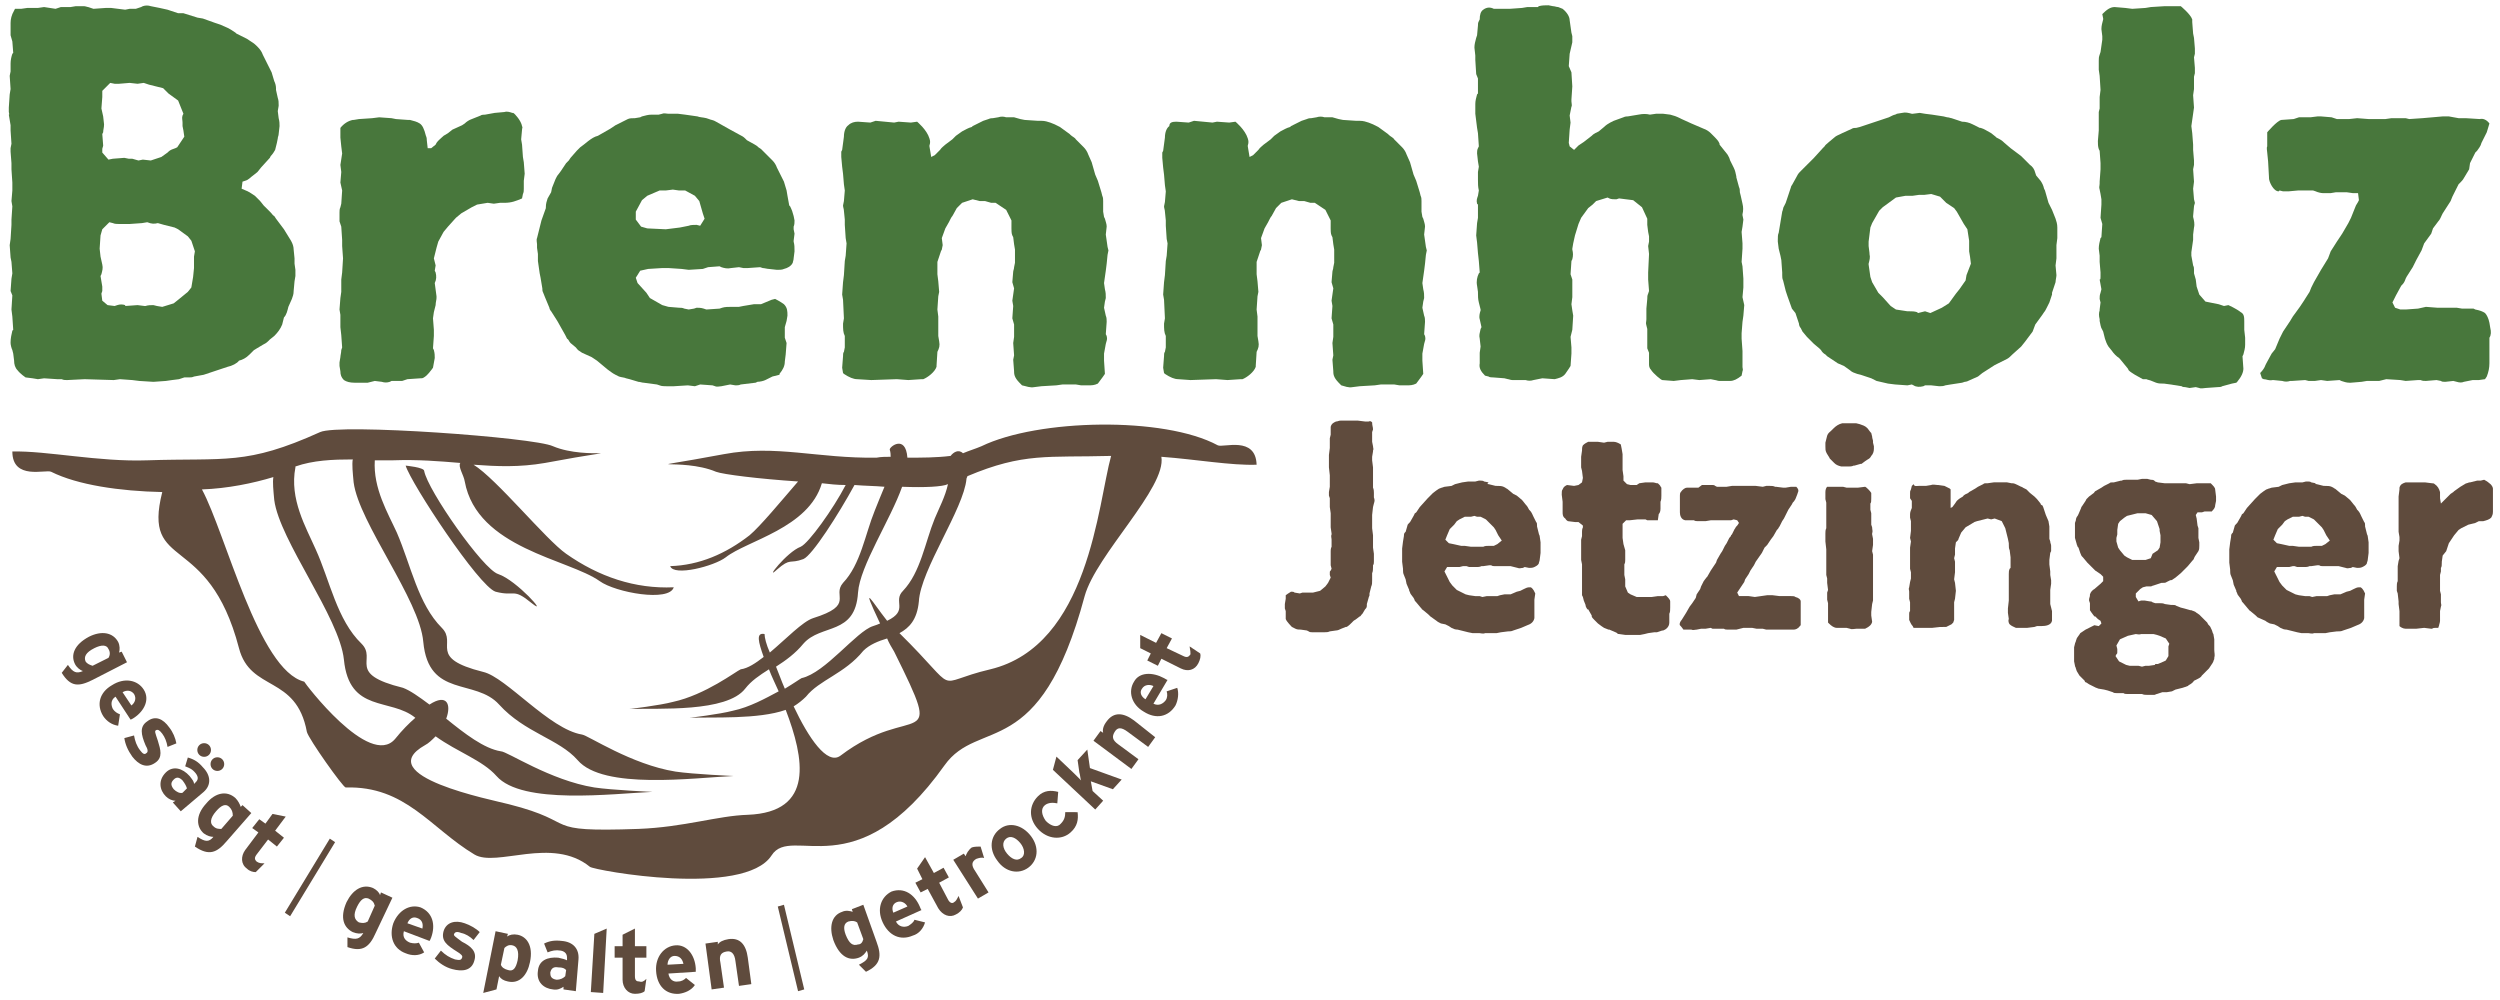
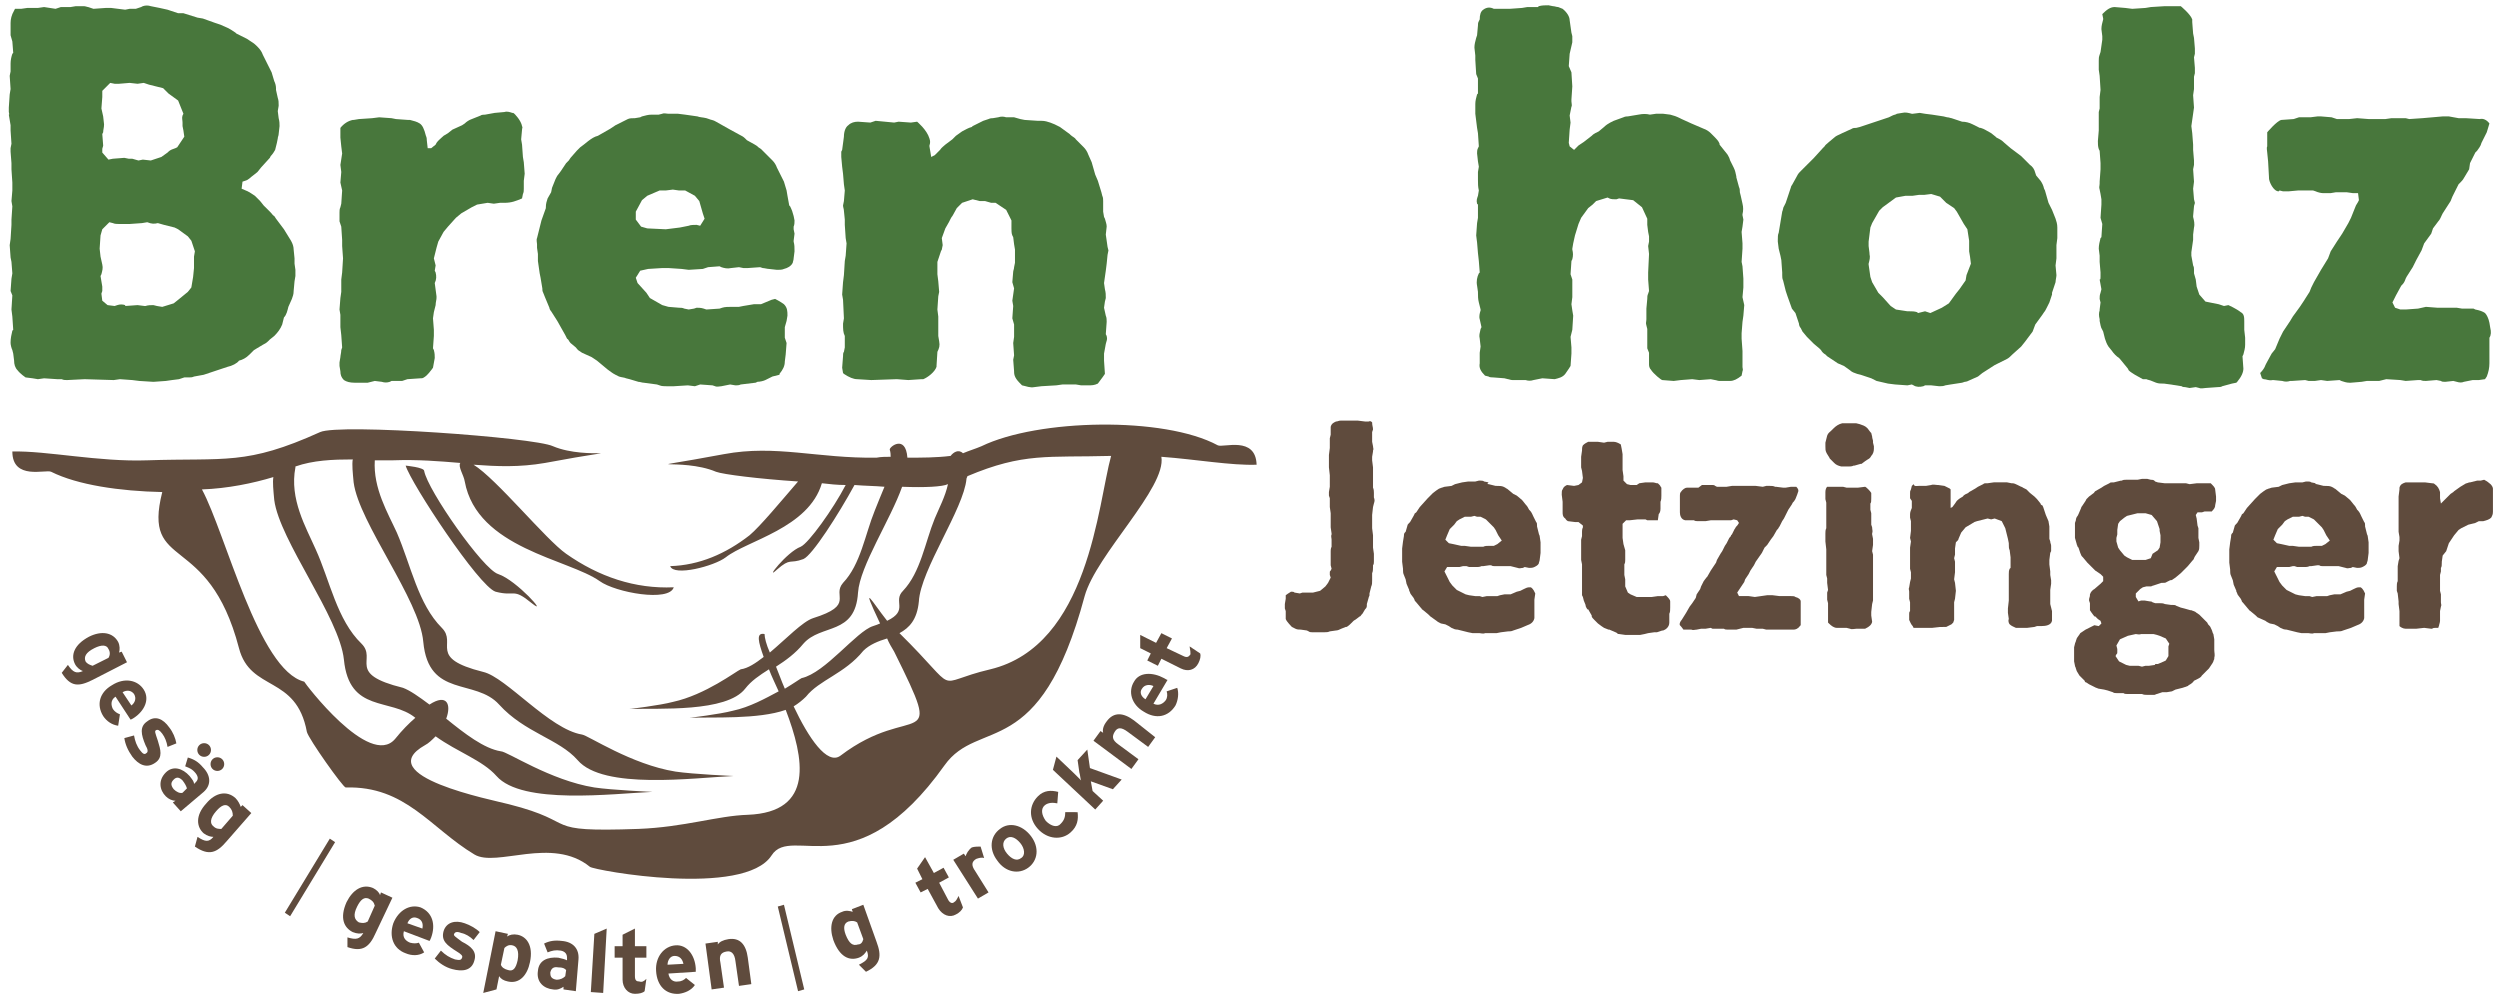
<svg xmlns="http://www.w3.org/2000/svg" version="1.1" id="Ebene_1" x="0px" y="0px" viewBox="0 0 283.5 113.4" style="enable-background:new 0 0 283.5 113.4;" xml:space="preserve">
  <style type="text/css"> .st0{fill:#48773C;} .st1{fill:#5F4B3D;} .st2{fill-rule:evenodd;clip-rule:evenodd;fill:#5F4B3D;} </style>
  <path class="st0" d="M28.1,21.7c0.2,0.1,0.5,0.3,0.8,0.5l0.6,0.6l0.4,0.5l0.8,0.8c0.2,0.2,0.2,0.3,0.4,0.4l0.2,0.3l0.9,1.2l0.8,1.3 l0.1,0.2c0.1,0.2,0.2,0.5,0.2,0.8l0.1,1v0.6l0.1,0.7v0.7l-0.1,0.6l-0.1,1.1c0,0.4-0.1,0.6-0.2,0.9l-0.4,0.9 c-0.1,0.4-0.2,0.9-0.5,1.2L32,36.8c-0.2,0.5-0.5,0.9-0.9,1.3l-0.5,0.4l-0.2,0.2c-0.2,0.2-0.4,0.3-0.6,0.4l-1,0.6l-0.5,0.5 c-0.4,0.4-0.8,0.6-1.2,0.7c-0.2,0.3-0.8,0.6-1.3,0.7l-0.6,0.2l-1.5,0.5l-0.6,0.2L22,42.7c-0.2,0.1-0.4,0.1-0.6,0.1h-0.5L20.3,43 l-0.8,0.1l-0.7,0.1l-1.4,0.1l-1.6-0.1L15,43.1L13.6,43l-0.7,0.1L9.6,43l-2,0.1c-0.2,0-0.4,0-0.6-0.1L6.5,43L5,42.9L4.3,43l-0.6-0.1 l-0.8-0.1c0,0-0.6-0.4-0.9-0.8c-0.3-0.3-0.4-0.7-0.4-1.1l-0.1-0.8l-0.1-0.4c-0.1-0.2-0.2-0.6-0.2-0.8v-0.1c0-0.4,0.1-0.9,0.2-1.3 l0.1-0.1l-0.1-1.5l-0.1-0.8l0.1-1.6L1.2,33l0.1-1.4L1.4,31l-0.1-1.3l-0.1-0.5l-0.1-1.4l0.1-0.7l0.1-1.6v-0.6l0.1-1.5l-0.1-0.6 l0.1-1.2v-0.9l-0.1-1.5v-0.7l-0.1-1.3c0-0.1,0-0.3,0-0.4l0.1-0.5l-0.1-1.5v-0.6l-0.2-1.2C1.1,13,1,12.8,1,12.7v-0.5l0.1-1.5l0.1-0.6 L1.1,8.6l0.1-0.5V7.2c0-0.4,0.1-0.8,0.2-1.1l0.1-0.1L1.4,4.7L1.2,4V2.6c0-0.4,0.1-0.9,0.4-1.4l0.1-0.2L2.4,1l0.7-0.1h1.2L5,0.8 L6.3,1l0.6-0.2L8,0.8l0.6-0.1h0.9c0.2,0,0.4,0.1,0.5,0.1L10.6,1L12,0.9h0.6l1.6,0.2L14.7,1L15.4,1l0.6-0.2l0.2-0.1 c0.3-0.1,0.6-0.1,0.9,0l1,0.2l0.9,0.2l1.2,0.4h0.6L22.4,2L23,2.1l1.4,0.5l0.6,0.2l0.9,0.4c0.2,0.1,0.5,0.3,0.8,0.5l0.1,0.1L28,4.4 l0.3,0.2c0.3,0.2,0.5,0.3,0.8,0.6l0.1,0.1c0.3,0.3,0.5,0.6,0.6,0.9l0.6,1.2l0.4,0.8l0.3,1c0.1,0.2,0.2,0.5,0.2,0.8v0.2l0.2,0.9 c0.1,0.3,0.1,0.5,0.1,0.8V12l-0.1,0.6l0.1,0.8c0.1,0.4,0.1,0.6,0.1,0.9l-0.1,0.9c0,0.2-0.1,0.3-0.1,0.5l-0.1,0.5L31.2,17 c-0.1,0.2-0.3,0.5-0.5,0.7l-0.1,0.2l-1,1.1l-0.4,0.5l-0.5,0.4c-0.3,0.2-0.5,0.5-0.9,0.6l-0.3,0.1l-0.1,0.8L28.1,21.7z M11.4,26.7 l-0.1,1.5l0.1,0.9l0.2,0.9c0.1,0.4,0,0.7-0.1,1.1l-0.1,0.2l0.2,1.2c0,0.2,0,0.3,0,0.5l-0.1,0.3l0.1,0.8l0.6,0.5l0.8,0.1l0.3-0.1 c0.3-0.1,0.6-0.1,0.9,0v0.1l1.4-0.1l0.8,0.1h0.1c0.3-0.1,0.6-0.1,0.9-0.1l0.4,0.1l0.6,0.1l1.3-0.4l0.5-0.4l1.1-0.9l0.4-0.5l0.2-1.2 L22,30.4L22,29.9v-0.8l0.1-0.6l-0.4-1.2l-0.4-0.5l-1.1-0.8l-0.4-0.2l-1.2-0.3l-0.7-0.2c-0.4,0.1-0.7,0.1-1.2-0.1l-0.6,0.1l-1.4,0.1 h-1.2c-0.2,0-0.5,0-0.7-0.1l-0.4-0.1L11.6,26L11.4,26.7z M12.8,18l1.3-0.1c0.1,0,0.4,0.1,0.5,0.1H15l0.7,0.2l0.5-0.1l0.9,0.1 l1.2-0.4l0.7-0.5l0.1-0.1c0.2-0.2,0.5-0.3,0.8-0.4l0.2-0.1l0.8-1.2l-0.1-0.7l-0.1-0.5v-0.4c0-0.3-0.1-0.5,0-0.8l0.1-0.2l-0.6-1.5 l-1.1-0.8L18.5,10l-1.6-0.4l-0.6-0.2l-0.7,0.1l-0.9-0.1l-1.2,0.1c-0.2,0-0.4,0-0.5,0l-0.5-0.1l-0.9,0.9V11l-0.1,1.3l0.2,0.9l0.1,0.9 c0,0.4-0.1,0.6-0.1,0.9l-0.1,0.2l0.1,1.3c0,0.1-0.1,0.3-0.1,0.4v0.4l0.7,0.8L12.8,18z" />
  <path class="st0" d="M38.6,42.1l-0.1-0.6c0-0.1,0-0.2,0-0.4l0.1-0.6c0-0.2,0.1-0.5,0.1-0.8l0.1-0.3l-0.1-1.4l-0.1-0.9v-1.4l-0.1-0.6 l0.1-1.3l0.1-0.7v-1.4l0.1-0.8l0.1-1.6l-0.1-1.4v-0.7l-0.1-1.5l-0.2-0.6v-1c0-0.2,0-0.4,0.1-0.6l0.1-0.4l0.1-1.5l-0.2-0.9l0.1-1.2 l-0.1-0.8l0.2-1.3l-0.1-0.8l-0.1-1c0-0.2,0-0.5,0-0.6v-0.5c0.4-0.5,0.9-0.8,1.4-0.9c0.1,0,0.1,0,0.1,0l0.6-0.1l1.5-0.1l0.8-0.1 l1.4,0.1l0.5,0.1l1.4,0.1h0.2c0.4,0.1,0.8,0.2,1.1,0.4c0.3,0.2,0.5,0.6,0.7,1.4c0.1,0.2,0.1,0.4,0.1,0.5l0.1,0.9h0.4l0.5-0.4 l0.1-0.2c0.2-0.3,0.5-0.5,0.8-0.8l0.5-0.3l0.5-0.4l1.1-0.5l0.3-0.2c0.2-0.2,0.5-0.4,0.8-0.5l1-0.4c0.1-0.1,0.4-0.1,0.5-0.1l1.1-0.2 l1.1-0.1c0.3-0.1,0.6,0,0.9,0.1c0,0,0,0,0.1,0c0.2,0.1,0.9,0.9,1,1.5c0.1,0.2,0,0.2,0,0.4l-0.1,1.1l0.1,0.6l0.1,1.4l0.1,0.6l0.1,1.3 l-0.1,0.8v0.9c0,0.2,0,0.4-0.1,0.6l-0.1,0.5C58.5,22.8,58,23,57.2,23c-0.1,0-0.1,0-0.1,0L56.7,23L56,23.1l-0.7-0.1l-1.2,0.2 l-0.6,0.3l-1.2,0.7l-0.6,0.5l-0.9,1l-0.5,0.6l-0.6,1.1l-0.2,0.7l-0.3,1.2l0.2,0.8l-0.1,0.6l0.1,0.2c0.1,0.4,0.1,0.8-0.1,1.2l0.2,1.5 v0.2c0,0.2-0.1,0.5-0.1,0.8l-0.2,0.8l-0.1,0.7l0.1,1.3v0.7l-0.1,1.4l0.1,0.2c0.1,0.4,0.1,0.6,0.1,0.9l-0.2,1.1c0,0-0.8,1.2-1.3,1.2 h-0.1L46.2,43l-0.6,0.2h-1.2l-0.2,0.1c-0.3,0.1-0.6,0.1-0.9,0l-0.8-0.1l-0.8,0.2h-1.5c-0.5,0-0.9-0.1-1.2-0.3 C38.7,42.8,38.6,42.5,38.6,42.1z" />
  <path class="st0" d="M80.1,13.4l0.3,0.1c0.2,0.1,0.5,0.1,0.8,0.3l1.6,0.9l1.1,0.6c0.2,0.1,0.4,0.2,0.6,0.4l0.2,0.2l0.9,0.5 c0.2,0.1,0.3,0.2,0.4,0.3l0.3,0.2l1.1,1.1l0.2,0.2c0.2,0.2,0.4,0.5,0.5,0.8l0.4,0.8l0.1,0.2c0.1,0.2,0.2,0.4,0.3,0.6l0.3,1l0.1,0.6 l0.2,1.1l0.1,0.1c0.2,0.4,0.3,0.7,0.4,1.1l0.1,0.5c0,0.2,0,0.5-0.1,0.7v0.3l0.1,0.5l-0.1,0.8v0.1c0.1,0.4,0.1,0.6,0.1,1.1l-0.1,0.8 c0,0.2-0.1,0.4-0.1,0.5c-0.2,0.4-0.6,0.6-1,0.7c-0.2,0.1-0.5,0.1-0.7,0.1h-0.1l-0.9-0.1c-0.2,0-0.5-0.1-0.7-0.1l-0.3-0.1l-1.4,0.1 c-0.1,0-0.4,0-0.5,0l-0.5-0.1l-0.9,0.1c-0.4,0.1-0.8,0-1.1-0.1l-0.2-0.1l-1.3,0.1l-0.6,0.2l-1.6,0.1l-0.8-0.1l-1.5-0.1h-0.7 l-1.6,0.1l-0.9,0.2l-0.5,0.8l0.2,0.6l1,1.1l0.4,0.6l1.4,0.8l0.7,0.2l1.2,0.1c0.2,0,0.4,0,0.6,0.1l0.5,0.1l0.6-0.1l0.3-0.1 c0.2,0,0.5,0,0.8,0.1l0.3,0.1l1.5-0.1l0.3-0.1c0.3-0.1,0.7-0.1,1.1-0.1h0.8l0.5-0.1l1.2-0.2h0.8l1.2-0.5l0.4-0.1c0,0,0.6,0.3,1,0.6 c0.4,0.4,0.4,0.8,0.4,1.3l-0.1,0.6l-0.2,0.7v1.2l0.2,0.6l-0.1,1.3l-0.1,0.8c0,0.5-0.2,0.9-0.6,1.4v0.1l-0.8,0.2l-0.8,0.4 c-0.2,0.1-0.6,0.2-0.9,0.2l-0.2,0.1L84,43.6c-0.2,0.1-0.4,0.1-0.6,0.1l-0.6-0.1l-1,0.2c-0.2,0-0.5,0.1-0.7,0l-0.3-0.1l-1.4-0.1 l-0.6,0.2L78,43.7l-1.6,0.1h-0.8c-0.2,0-0.6,0-0.8-0.1l-0.3-0.1l-1.5-0.2c-0.2,0-0.4-0.1-0.6-0.1l-1-0.3l-0.4-0.1 c-0.2-0.1-0.5-0.1-0.8-0.2l-0.4-0.2c-0.4-0.2-0.6-0.4-0.9-0.6l-1.2-1l-0.6-0.4L66,40l-0.3-0.2c-0.2-0.1-0.3-0.3-0.4-0.4l-0.6-0.5 c-0.2-0.2-0.2-0.4-0.4-0.5l-0.2-0.4l-0.9-1.6l-0.7-1.1c-0.1-0.1-0.2-0.3-0.2-0.4l-0.5-1.2l-0.2-0.5c-0.1-0.2-0.1-0.3-0.1-0.5 l-0.2-1.2L61.2,31L61,29.6v-0.8l-0.1-0.7v-0.4c0-0.2-0.1-0.5,0-0.7l0.3-1.2l0.2-0.8l0.5-1.4v-0.1c0-0.4,0.1-0.7,0.2-1l0.4-0.7 l0.1-0.5l0.4-1c0.1-0.2,0.2-0.4,0.3-0.5l0.3-0.4l0.6-0.9c0.1-0.1,0.2-0.2,0.3-0.3l0.2-0.3l0.7-0.8c0.1-0.1,0.3-0.3,0.4-0.4l0.4-0.3 l0.5-0.4c0.4-0.3,0.7-0.5,1.1-0.6l1.4-0.8l0.6-0.4l1.2-0.6l0.2-0.1c0.2-0.1,0.5-0.1,0.8-0.1l0.6-0.1l0.2-0.1 c0.4-0.1,0.7-0.2,1.1-0.2h0.8l0.4-0.1c0.2-0.1,0.5,0,0.7,0h0.4h0.7l0.8,0.1l1.4,0.2C79.3,13.3,79.7,13.3,80.1,13.4z M79.7,24.2 l-0.4-1.4l-0.5-0.6l-1.1-0.6L77,21.6l-0.7-0.1l-0.8,0.1h-0.7l-1.4,0.6l-0.6,0.5L72.1,24v0.9l0.6,0.8l0.7,0.2l2.1,0.1l1.6-0.2l1-0.2 c0.2-0.1,0.6-0.1,0.9-0.1l0.4,0.1l0.5-0.8L79.7,24.2z" />
  <path class="st0" d="M97.3,13.8l1.4,0.1l0.6-0.2l2.1,0.2l0.5-0.1l1.4,0.1l0.7-0.1c0,0,1.1,0.9,1.4,1.9c0.1,0.3,0.1,0.5,0,0.8v0.1 l0.2,1.2l0.4-0.2l0.4-0.4l0.2-0.2c0.2-0.3,0.4-0.4,0.6-0.6l0.8-0.6l0.4-0.4l0.7-0.5c0.4-0.2,0.7-0.4,1.1-0.5l0.1-0.1l1.2-0.6 l0.6-0.2c0.2-0.1,0.4-0.1,0.5-0.1l0.6-0.1c0.3-0.1,0.6-0.1,0.9,0h0.1h0.8l0.7,0.2l0.5,0.1l1.5,0.1h0.4c0.4,0,0.7,0.1,1,0.2l0.5,0.2 c0.2,0.1,0.4,0.2,0.6,0.3l1.1,0.8l0.1,0.1c0.2,0.2,0.5,0.3,0.6,0.5l0.7,0.7l0.2,0.2c0.2,0.2,0.4,0.5,0.5,0.8l0.4,0.9l0.4,1.4 l0.3,0.7l0.4,1.3l0.1,0.4c0.1,0.2,0.1,0.4,0.1,0.6v1.2l0.1,0.6l0.1,0.2c0.1,0.4,0.2,0.6,0.2,0.9l-0.1,0.9l0.2,1.4l0.1,0.4 c0,0.1-0.1,0.4-0.1,0.5l-0.1,1l-0.1,0.8l-0.2,1.4l0.1,0.7c0.1,0.4,0.1,0.6,0.1,1l-0.1,0.4l-0.1,0.7l0.2,0.9c0.1,0.2,0.1,0.5,0.1,0.7 l-0.1,1.4l0.1,0.2c0.1,0.4,0,0.5-0.1,0.9l-0.2,1.1v0.8l0.1,1.5c0,0-0.4,0.6-0.8,1.1c-0.4,0.2-0.7,0.2-1.1,0.2h-0.8l-0.6-0.1h-1.5 l-0.7,0.1l-1.7,0.1l-0.8,0.1c-0.5,0.1-0.9-0.1-1.4-0.2c-0.5-0.5-0.9-0.9-0.9-1.5c0-0.1,0-0.1,0-0.1l-0.1-1.3l0.1-0.5l-0.1-1.4 l0.1-0.7v-1.4l-0.2-0.7l0.1-1.4l-0.1-0.6l0.2-1.4l-0.2-0.7l0.1-1.2c0-0.1,0.1-0.3,0.1-0.5l0.1-0.5v-1.5l-0.1-0.6l-0.1-0.8l-0.1-0.2 c-0.1-0.2-0.1-0.6-0.1-0.8V25l-0.6-1.2l-1.2-0.8h-0.5l-0.7-0.2h-0.6l-0.8-0.2l-1.2,0.4l-0.6,0.6l-0.5,0.9c-0.1,0.1-0.2,0.3-0.3,0.5 l-0.1,0.2l-0.4,0.7l-0.4,1.1l0.1,0.8l-0.1,0.5c0,0.1-0.1,0.1-0.1,0.2l-0.2,0.6l-0.2,0.6v1.4l0.1,0.8l0.1,1.2l-0.1,0.5l-0.1,1.5 l0.1,0.8v1.4v0.8l0.1,0.6c0.1,0.5,0,0.8-0.2,1.2l-0.1,1.6c0,0.1,0,0.1,0,0.1c-0.2,0.6-1,1.2-1.5,1.4c-0.1,0-0.2,0-0.2,0l-1.5,0.1 l-1.3-0.1l-2.9,0.1L97.2,43c-0.4,0-0.9-0.2-1.5-0.6l-0.1-0.1l-0.1-0.6l0.1-1.3c0-0.2,0-0.4,0.1-0.5l0.1-0.5v-1.3 c-0.2-0.4-0.2-0.8-0.2-1.4l0.1-0.6L95.6,34l-0.1-0.6l0.1-1.4l0.1-0.8l0.1-1.6l0.1-0.6l0.1-1.4L95.9,27l-0.1-1.5v-0.6l-0.1-1 c0-0.2-0.1-0.4-0.1-0.6l0.1-0.5l0.1-1.2l-0.1-0.7l-0.1-1.2l-0.1-0.8l-0.1-1.1c0-0.2,0-0.4,0-0.6l0.1-0.2l0.2-1.5 c0-0.6,0.2-1.1,0.5-1.3C96.5,13.9,96.9,13.8,97.3,13.8z" />
-   <path class="st0" d="M133.4,13.8l1.4,0.1l0.6-0.2l2.1,0.2l0.5-0.1l1.4,0.1l0.7-0.1c0,0,1.1,0.9,1.4,1.9c0.1,0.3,0.1,0.5,0,0.8v0.1 l0.2,1.2l0.4-0.2l0.4-0.4l0.2-0.2c0.2-0.3,0.4-0.4,0.6-0.6l0.8-0.6l0.4-0.4l0.7-0.5c0.4-0.2,0.7-0.4,1.1-0.5l0.1-0.1l1.2-0.6 l0.6-0.2c0.2-0.1,0.4-0.1,0.5-0.1l0.6-0.1c0.3-0.1,0.6-0.1,0.9,0h0.1h0.8l0.7,0.2l0.5,0.1l1.5,0.1h0.4c0.4,0,0.7,0.1,1,0.2l0.5,0.2 c0.2,0.1,0.4,0.2,0.6,0.3l1.1,0.8l0.1,0.1c0.2,0.2,0.5,0.3,0.6,0.5l0.7,0.7l0.2,0.2c0.2,0.2,0.4,0.5,0.5,0.8l0.4,0.9l0.4,1.4 l0.3,0.7l0.4,1.3l0.1,0.4c0.1,0.2,0.1,0.4,0.1,0.6v1.2l0.1,0.6l0.1,0.2c0.1,0.4,0.2,0.6,0.2,0.9l-0.1,0.9l0.2,1.4l0.1,0.4 c0,0.1-0.1,0.4-0.1,0.5l-0.1,1l-0.1,0.8l-0.2,1.4l0.1,0.7c0.1,0.4,0.1,0.6,0.1,1l-0.1,0.4l-0.1,0.7l0.2,0.9c0.1,0.2,0.1,0.5,0.1,0.7 l-0.1,1.4l0.1,0.2c0.1,0.4,0,0.5-0.1,0.9l-0.2,1.1v0.8l0.1,1.5c0,0-0.4,0.6-0.8,1.1c-0.4,0.2-0.7,0.2-1.1,0.2h-0.8l-0.6-0.1h-1.5 l-0.7,0.1l-1.7,0.1l-0.8,0.1c-0.5,0.1-0.9-0.1-1.3-0.2c-0.5-0.5-0.9-0.9-0.9-1.5c0-0.1,0-0.1,0-0.1l-0.1-1.3l0.1-0.5l-0.1-1.4 l0.1-0.7v-1.4l-0.2-0.7l0.1-1.4l-0.1-0.6l0.2-1.4l-0.2-0.7l0.1-1.2c0-0.1,0.1-0.3,0.1-0.5l0.1-0.5v-1.5l-0.1-0.6l-0.1-0.8l-0.1-0.2 c-0.1-0.2-0.1-0.6-0.1-0.8V25l-0.6-1.2l-1.2-0.8h-0.5l-0.7-0.2h-0.6l-0.8-0.2l-1.2,0.4l-0.6,0.6l-0.5,0.9c-0.1,0.1-0.2,0.3-0.3,0.5 l-0.1,0.2l-0.4,0.7l-0.4,1.1l0.1,0.8l-0.1,0.5c0,0.1-0.1,0.1-0.1,0.2l-0.2,0.6l-0.2,0.6v1.4l0.1,0.8l0.1,1.2l-0.1,0.5l-0.1,1.5 l0.1,0.8v1.4v0.8l0.1,0.6c0.1,0.5,0,0.8-0.2,1.2l-0.1,1.6c0,0.1,0,0.1,0,0.1c-0.2,0.6-1,1.2-1.5,1.4c-0.1,0-0.2,0-0.2,0l-1.5,0.1 l-1.3-0.1l-2.9,0.1l-1.4-0.1c-0.4,0-0.9-0.2-1.5-0.6l-0.1-0.1l-0.1-0.6l0.1-1.3c0-0.2,0-0.4,0.1-0.5l0.1-0.5v-1.3 c-0.2-0.4-0.2-0.8-0.2-1.4l0.1-0.6l-0.1-2.1l-0.1-0.6l0.1-1.4l0.1-0.8l0.1-1.6l0.1-0.6l0.1-1.4l-0.1-0.5l-0.1-1.5v-0.6l-0.1-1 c0-0.2-0.1-0.4-0.1-0.6l0.1-0.5l0.1-1.2l-0.1-0.7l-0.1-1.2l-0.1-0.8l-0.1-1.1c0-0.2,0-0.4,0-0.6l0.1-0.2l0.2-1.5 c0-0.6,0.2-1.1,0.5-1.3C132.6,13.9,132.9,13.8,133.4,13.8z" />
  <path class="st0" d="M169.4,1h1.2h0.6l1.4-0.1l0.6-0.1h1.2l0.1-0.1c0.4-0.1,0.7-0.1,1.1-0.1l0.5,0.1c0.2,0,0.4,0.1,0.6,0.1l0.5,0.2 c0.5,0.4,0.8,0.9,0.8,1.3l0.2,1.4l0.1,0.4c0,0.2,0,0.5,0,0.7L178,6.1l-0.1,1.4l0.3,0.7l0.1,1.6l-0.1,1.5v0.2c0,0.2,0.1,0.5,0,0.6 l-0.2,1l0.1,0.8l-0.1,0.8l-0.1,1.5l0.1,0.4l0.5,0.4l0.5-0.5l0.6-0.4l0.9-0.7c0.1-0.1,0.2-0.2,0.4-0.3l0.4-0.2l0.6-0.5 c0.2-0.2,0.5-0.4,0.7-0.5l0.4-0.2l1.1-0.4c0.2-0.1,0.4-0.1,0.5-0.1l1.2-0.2c0.5-0.1,0.9-0.1,1.3,0l0.7-0.1h0.5c0.1,0,0.2,0,0.3,0 l0.8,0.1c0.4,0.1,0.7,0.2,1.1,0.4l0.2,0.1l1.1,0.5l1.4,0.6c0.3,0.1,0.6,0.3,0.8,0.5l0.4,0.4c0.2,0.2,0.5,0.5,0.6,0.8v0.1l0.8,1 c0.1,0.1,0.2,0.3,0.3,0.5l0.1,0.3l0.4,0.8c0.2,0.4,0.2,0.6,0.3,1v0.1l0.3,1.1c0.1,0.2,0.1,0.4,0.1,0.6l0.1,0.4l0.2,0.9 c0.1,0.4,0.1,0.8,0,1.2v0.1l0.1,0.5l-0.1,0.8l-0.1,0.6l0.1,1.3v0.6l-0.1,1.5l0.1,0.5l0.1,1.4v0.6c0,0.1,0,0.3,0,0.4l-0.1,1.1 l0.2,0.9l-0.1,1.2l-0.1,0.7l-0.1,1.3v0.6l0.1,1.4v0.7v1.1c0,0.2,0.1,0.3,0,0.5l-0.1,0.5c-0.5,0.4-0.9,0.6-1.3,0.6H195 c-0.2,0-0.4-0.1-0.5-0.1l-0.5-0.1l-1.3,0.1l-0.8-0.1l-1.3,0.1l-0.8,0.1l-1.3-0.1c-0.1,0-1-0.7-1.3-1.2c-0.2-0.2-0.2-0.5-0.2-0.6V40 l-0.2-0.5v-1.4v-0.8l-0.1-0.4c-0.1-0.3,0-0.4,0-0.7v-0.3v-0.9l0.1-1.1c0-0.2,0-0.4,0.1-0.6l0.1-0.3l-0.1-1.3v-0.8l0.1-2.1l-0.1-0.9 c0-0.1,0.1-0.4,0.1-0.5v-0.6l-0.1-0.5l-0.1-0.8v-0.7l-0.6-1.3l-1-0.8l-0.8-0.1l-0.8-0.1l-0.3,0.1c-0.3,0-0.6,0-0.8-0.1l-0.2-0.1 l-1.3,0.4l-0.4,0.4l-0.5,0.4l-0.8,1.1l-0.3,0.7l-0.4,1.3l-0.2,0.9l-0.1,0.6v0.1c0.1,0.4,0.1,0.7,0,1.1l-0.1,0.2l-0.1,1.5l0.2,0.6 v1.4v0.6l-0.1,0.8l0.1,0.7l0.1,0.6l-0.1,1.6l-0.2,0.8l0.1,1.2v0.7l-0.1,1.4c0,0-0.3,0.5-0.6,0.9c-0.3,0.4-0.8,0.5-1.2,0.6l-1.4-0.1 l-1,0.2c-0.3,0.1-0.6,0.1-0.9,0h-0.4h-1.1c-0.2,0-0.4-0.1-0.5-0.1l-0.4-0.1l-1.3-0.1c-0.1,0-0.4,0-0.5-0.1l-0.4-0.1 c-0.5-0.5-0.7-0.9-0.6-1.4V40l0.1-0.7l-0.1-0.9c-0.1-0.4,0-0.6,0.1-1.1l0.1-0.2l-0.2-0.9c-0.1-0.3,0-0.7,0.1-1v-0.1l-0.2-0.8 c-0.1-0.4-0.1-0.7-0.1-1.1v-0.1l-0.1-0.7c-0.1-0.5,0-1,0.2-1.4l0.1-0.1l-0.1-1.3l-0.1-0.9l-0.1-1.2l-0.1-0.8l0.1-1.4l0.1-0.6v-1.5 l-0.1-0.1c-0.1-0.4,0-0.6,0.1-0.9l0.1-0.6c-0.1-0.4-0.1-0.8-0.1-1.2v-0.2v-0.7l0.1-0.6l-0.1-0.6l-0.1-0.9c0-0.2,0-0.4,0.1-0.6 l0.1-0.2l-0.1-1.5l-0.1-0.6l-0.2-1.6v-1.1c0-0.4,0.1-0.7,0.2-1.1l0.1-0.1V8.9l-0.2-0.5l-0.1-1.6V6.3l-0.1-0.9c0-0.4,0.1-0.7,0.2-1.1 l0.1-0.3l0.1-1.1c0-0.2,0-0.3,0.1-0.5l0.1-0.2c0-0.5,0.1-0.9,0.4-1.1C168.6,0.8,169,0.8,169.4,1z" />
  <path class="st0" d="M220.8,13.3c0.2,0,0.4,0.1,0.5,0.1l1.2,0.4c0.4,0,0.8,0.1,1.2,0.3l0.8,0.4h0.1c0.4,0.1,0.8,0.4,1.2,0.6l0.5,0.4 l0.1,0.1c0.4,0.2,0.6,0.3,0.9,0.6l0.7,0.6l1.2,0.9l0.4,0.4l0.6,0.6c0.3,0.2,0.5,0.5,0.6,0.9l0.1,0.3l0.5,0.6 c0.2,0.3,0.3,0.5,0.4,0.9l0.1,0.2l0.4,1.4l0.4,0.8l0.4,1c0.1,0.3,0.2,0.6,0.2,1V27l-0.1,0.8v0.6v0.9l-0.1,0.8l0.1,1.1 c0,0.2-0.1,0.6-0.1,0.8l-0.4,1.2v0.2c-0.1,0.3-0.2,0.6-0.3,0.9l-0.3,0.6c-0.1,0.2-0.2,0.4-0.3,0.5l-0.2,0.3l-0.8,1.1l-0.3,0.8 l-0.9,1.2l-0.4,0.5l-1,0.9c-0.2,0.2-0.4,0.4-0.6,0.5l-1,0.5l-0.4,0.2l-1.4,0.9l-0.5,0.4l-0.9,0.4c-0.2,0.1-0.4,0.2-0.6,0.2l-0.3,0.1 l-1.3,0.2l-0.6,0.1c-0.2,0.1-0.5,0.1-0.7,0.1l-0.9-0.1h-0.7l-0.2,0.1c-0.4,0.1-0.8,0.1-1.1-0.1l-0.2-0.1l-0.5,0.1l-1.4-0.1l-0.8-0.1 l-1.3-0.3l-0.6-0.3l-1.2-0.4l-0.4-0.1c-0.3-0.1-0.6-0.2-0.8-0.4l-0.7-0.5l-0.7-0.3l-1.2-0.8l-0.2-0.2c-0.2-0.1-0.4-0.3-0.5-0.5 l-0.2-0.2l-0.6-0.5c-0.2-0.2-0.5-0.5-0.8-0.8l-0.5-0.6l-0.2-0.4c-0.1-0.1-0.2-0.3-0.2-0.5l-0.4-1.2l-0.4-0.5l-0.5-1.4l-0.2-0.6 l-0.3-1.2c-0.1-0.2-0.1-0.4-0.1-0.6v-0.3l-0.1-1.4l-0.1-0.5l-0.2-0.8l-0.1-0.8v-0.2c0-0.3,0-0.6,0.1-0.8l0.2-1.2l0.2-1.2 c0.1-0.2,0.1-0.5,0.2-0.6l0.2-0.4l0.4-1.2l0.2-0.6c0-0.1,0.1-0.2,0.1-0.2l0.5-0.9c0.1-0.2,0.2-0.4,0.4-0.6l0.2-0.2l0.9-0.9l0.5-0.5 l1-1.1l0.2-0.2c0.1-0.2,0.3-0.3,0.5-0.5l0.6-0.5c0.2-0.2,0.5-0.3,0.7-0.4l0.2-0.1l1.1-0.5c0.1-0.1,0.4-0.1,0.5-0.1l0.4-0.1l1.2-0.4 l0.6-0.2l1.5-0.5l0.4-0.2c0.2-0.1,0.4-0.1,0.5-0.2l0.6-0.1c0.4-0.1,0.7,0,1.1,0.1h0.1l0.8-0.1l0.6,0.1l0.8,0.1l1.3,0.2L220.8,13.3z M221,34.4l0.8-1.1l0.4-0.5l0.7-1l0.1-0.6l0.5-1.3l-0.1-0.8l-0.1-0.6V28v-0.7l-0.2-1.3l-0.4-0.6l-0.8-1.4l-0.3-0.4l-0.9-0.6 c-0.2-0.2-0.4-0.4-0.5-0.5l-0.2-0.2L219,22l-0.8,0.1h-0.6l-0.7,0.1h-0.8l-1.1,0.2l-1.5,1.1l-0.4,0.4l-0.8,1.4l-0.2,0.5l-0.2,1.6v0.5 l0.1,0.8v0.1c0.1,0.4,0,0.7-0.1,1.1v0.1l0.2,1.4l0.2,0.6l0.7,1.2l0.5,0.5l0.9,1l0.6,0.4l1.3,0.2h0.2c0.3,0,0.6,0,0.9,0.1l0.1,0.1 l0.8-0.2l0.6,0.2l1.3-0.6L221,34.4z" />
  <path class="st0" d="M238.2,31.4v-0.5l-0.1-1.2V29l-0.1-0.8c0-0.4,0.1-0.8,0.2-1.2l0.1-0.1l0.1-1.5l-0.2-0.7l0.1-1.5v-0.6l-0.1-0.6 l-0.1-0.5c-0.1-0.3,0-0.4,0-0.7v-0.2l0.1-1.4v-0.7l-0.1-1.4l-0.1-0.2c-0.1-0.3-0.1-0.6-0.1-0.9l0.1-1.2v-0.6v-1c0-0.1,0-0.4,0-0.5 l0.1-0.4V11l0.1-0.8l-0.1-1.6l-0.1-0.7L238,6.9c0-0.3,0-0.4,0.1-0.7l0.1-0.3l0.2-1.4V4.1l-0.1-0.8c0-0.4,0.1-0.7,0.2-1.1V2.1 l-0.1-0.5c0.5-0.5,0.9-0.8,1.4-0.8l1.2,0.1l0.8,0.1l1.5-0.1l0.6-0.1l1.6-0.1h1.8c0,0,1.1,0.9,1.3,1.5c0,0.1,0,0.2,0,0.3l0.1,1.3 l0.1,0.5l0.1,1.2c0,0.2,0,0.4,0,0.6l-0.1,0.4l0.1,1.2c0,0.2,0,0.4,0,0.6l-0.1,0.4v1.4l-0.1,0.7l0.1,1.4l-0.1,0.7l-0.2,1.4l0.1,0.8 l0.1,1.3V17l0.1,1.2c0,0.1,0,0.4,0,0.5l-0.1,0.5l0.1,1.4l-0.1,0.8l0.1,1.2l0.1,0.4c0,0.1-0.1,0.3-0.1,0.4l-0.1,1.1v0.1 c0.1,0.4,0.2,0.8,0.1,1.2l-0.1,0.8v0.6l-0.2,1.4V29l0.2,1.1c0.1,0.2,0.1,0.3,0.1,0.5v0.4l0.2,0.7l0.1,0.8l0.3,0.9l0.7,0.8l1.5,0.3 l0.6,0.2l0.5-0.1c0,0,0.9,0.4,1.4,0.8c0.4,0.2,0.4,0.6,0.4,1.1v0.9l0.1,0.9v0.8c0,0.4-0.1,0.7-0.2,1.1l-0.1,0.2l0.1,1.4 c0,0.4-0.2,0.9-0.7,1.5l-0.1,0.1l-0.5,0.1l-1.1,0.3c-0.1,0.1-0.4,0.1-0.5,0.1l-1.4,0.1c-0.2,0-0.5,0.1-0.7,0l-0.4-0.1l-0.7,0.1 l-0.5-0.1c-0.1,0-0.3,0-0.4-0.1l-0.6-0.1l-1.4-0.2h-0.1c-0.3,0-0.5,0-0.8-0.1l-0.5-0.2c-0.2-0.1-0.4-0.1-0.6-0.2L243,43l-0.9-0.5 c-0.3-0.2-0.5-0.3-0.7-0.5l-0.1-0.2l-0.9-1.1l-0.1-0.1c-0.3-0.2-0.6-0.5-0.8-0.8l-0.4-0.5c-0.2-0.3-0.3-0.6-0.4-0.9l-0.2-0.8 l-0.1-0.2c-0.2-0.3-0.2-0.6-0.3-1v-0.2c-0.1-0.4-0.1-0.7,0-1v-0.1l0.1-0.8l-0.1-0.4c0-0.3,0-0.4,0.1-0.7l0.1-0.4l-0.2-1.1 C238.2,31.7,238.2,31.6,238.2,31.4z" />
  <path class="st0" d="M282.3,36.6l0.1,0.6c0.1,0.4,0.1,0.8-0.1,1.1v1.5v0.6v0.8c0,0.5-0.1,1-0.3,1.5l-0.2,0.3l-0.7,0.1 c-0.1,0-0.1,0-0.2,0h-0.5l-1,0.2c-0.2,0.1-0.5,0.1-0.8,0l-0.4-0.1l-0.9,0.1c-0.2,0-0.4,0-0.5-0.1l-0.5-0.1l-1.2,0.1 c-0.2,0-0.4,0-0.6-0.1h-0.3l-1.4,0.1l-0.6-0.1l-1.6-0.1l-0.8,0.2h-1.4l-0.6,0.1l-1.2,0.1h-0.2c-0.3,0-0.6-0.1-0.9-0.2l-0.2-0.1 l-1.4,0.1l-0.7-0.1l-0.7,0.1h-0.2c-0.2,0-0.4,0-0.5,0l-0.4-0.1l-1.5,0.1h-0.2c-0.3,0.1-0.6,0.1-0.9,0l-1-0.1h-0.1 c-0.4,0.1-0.7-0.1-1-0.1l-0.2-0.1l-0.2-0.6c0.3-0.3,0.5-0.6,0.6-0.9l0.1-0.2l0.6-1.1l0.4-0.5l0.5-1.2l0.4-0.8l0.8-1.2l0.3-0.5 l0.8-1.1l0.4-0.6l0.7-1.1l0.2-0.5l0.3-0.6l0.8-1.4l0.8-1.3l0.3-0.8l0.7-1.1l0.6-0.9l0.7-1.2l0.3-0.6l0.4-1c0.1-0.3,0.2-0.5,0.4-0.8 l0.1-0.2l-0.1-0.8h-0.6l-0.7-0.1h-1.2l-0.6,0.1h-0.9c-0.2,0-0.6-0.1-0.8-0.2l-0.3-0.1h-1.7l-1.1,0.1c-0.2,0-0.4,0-0.6,0l-0.4-0.1 c0,0-0.1,0.1-0.1,0.1c-0.6,0-1.1-1.1-1.1-1.5c0,0,0,0,0-0.1l-0.1-1.8l-0.1-1c0-0.2-0.1-0.5,0-0.7v-0.1v-1.5c0,0,1.1-1.3,1.6-1.4 l1.4-0.1l0.6-0.2h1.3l0.8-0.1c0.1,0,0.3,0,0.4,0l1.2,0.1l0.6,0.2h1.4l0.9-0.1l1.3,0.1h1.9l0.7-0.1h1.1c0.1,0,0.4,0,0.5,0l0.4,0.1 l1.5-0.1l2.3-0.2h0.1c0.2,0,0.5,0,0.6,0l1.1,0.2h0.8l1.6,0.1c0.4-0.1,0.8,0.1,1.1,0.5L282,15V15l-0.3,0.6l-0.3,0.6 c-0.1,0.4-0.3,0.6-0.5,0.9l-0.2,0.2l-0.6,1.2l-0.1,0.7l-0.6,1c-0.1,0.2-0.3,0.4-0.4,0.5l-0.2,0.2l-0.7,1.4l-0.2,0.5l-0.9,1.4 l-0.1,0.2c-0.1,0.2-0.2,0.5-0.4,0.7l-0.6,0.8l-0.2,0.6l-0.8,1.1l-0.3,0.8l-0.6,1.1l-0.4,0.8l-0.7,1.1l-0.1,0.2 c-0.1,0.3-0.2,0.5-0.4,0.7l-0.1,0.1l-0.6,1.1l-0.4,0.8l0.3,0.6l0.6,0.2h0.6l1.4-0.1l0.9-0.2l1.3,0.1h2.2l0.6,0.1h1.3l0.2,0.1 c0.5,0.1,0.8,0.2,1.1,0.4C282,35.7,282.2,36.1,282.3,36.6z" />
  <g>
    <path class="st1" d="M155.7,48.7l-0.1,0.3v0.8v0.3l0.1,0.5c0,0.2,0.1,0.3,0,0.5l0,0.1l-0.1,0.6l0,0.4l0.1,0.8l0,0.4l0,0.7l0,0.3 v0.8v0.1c0.1,0.2,0.1,0.5,0.1,0.6l0,0.4l0,0.1c0.1,0.3,0.1,0.4,0,0.7l-0.1,0.4l-0.1,0.9v0.3l0,0.8v0.4l0.1,0.8v0.4v0.6v0.4l0.1,0.7 c0,0.1,0,0.2,0,0.3v0.6c0,0.1,0,0.3-0.1,0.4l0,0.2v0c0,0.2,0,0.5-0.1,0.7l0,0.4v0.4c0,0.3,0,0.5-0.1,0.7l-0.2,0.8v0.2 c0,0.1-0.1,0.2-0.1,0.3l-0.2,0.7l0,0.2c0,0.2-0.1,0.3-0.2,0.4l-0.3,0.5l-0.1,0.1c-0.1,0.1-0.1,0.2-0.2,0.2l-0.4,0.3l-0.3,0.2 l-0.3,0.3c-0.1,0.1-0.3,0.3-0.5,0.4l-0.1,0l-0.5,0.2c-0.2,0.1-0.4,0.2-0.6,0.2h0l-0.7,0.1l0,0c-0.2,0.1-0.4,0.1-0.6,0.1h-0.4 l-0.5,0l-0.3,0h-0.2c-0.1,0-0.3,0-0.4-0.1l-0.2-0.1l-0.7-0.1h0c-0.2,0-0.4,0-0.6-0.1l-0.4-0.2c0,0-0.6-0.6-0.7-0.9 c0-0.1,0-0.2,0-0.3v-0.6l-0.1-0.3v-0.3c0-0.1,0-0.1,0-0.2l0.1-0.6l0-0.4c0,0,0.4-0.3,0.6-0.4c0.2,0,0.3,0,0.4,0.1l0.6,0.1l0.3-0.1 l0.4,0c0,0,0.1,0,0.1,0h0.4l0.3,0l0.8-0.2l0.6-0.5l0.3-0.4l0.3-0.6l-0.1-0.3l0-0.3c0-0.1,0-0.1,0.1-0.2l0.1-0.2l-0.1-0.4l0-0.7 l0-0.4l0-0.5c0-0.1,0-0.3,0.1-0.5l0-0.2v-0.5v-0.1c0-0.2-0.1-0.4,0-0.6l0-0.1l-0.1-0.7l0-0.4l0-0.8v-0.4l-0.1-0.7 c0-0.1,0-0.2,0-0.3l0-0.7l-0.1-0.3c0-0.2,0-0.3,0-0.4l0.1-0.6l0-0.9v-0.4l-0.1-0.9l0-0.9v-0.5l0.1-0.8l0-0.8c0-0.1,0-0.2,0-0.3 l0.1-0.4l0-0.7c0-0.1,0-0.1,0-0.2c0.1-0.4,0.4-0.5,0.6-0.6c0.2,0,0.3-0.1,0.5-0.1h0.5l1.2,0h0.3l0.8,0.1l0.4,0 c0.2-0.1,0.3,0,0.4,0.1C155.6,48.3,155.7,48.4,155.7,48.7z" />
    <path class="st1" d="M168.8,54.9L168.8,54.9l0.8,0.2h0.1c0.3,0,0.6,0,0.8,0.1l0.2,0.1c0.1,0.1,0.2,0.1,0.3,0.2l0.6,0.5l0.4,0.2 l0.6,0.5l0.4,0.5c0.2,0.2,0.3,0.4,0.4,0.6l0.1,0.1c0.2,0.2,0.3,0.5,0.4,0.7l0.3,0.6c0.1,0.1,0.1,0.2,0.1,0.4l0,0.1l0.2,0.8 c0,0.1,0.1,0.2,0.1,0.3l0.1,0.7l0,0.5v0.1c0,0.2,0,0.3,0,0.5l0,0.1l-0.1,0.8c0,0.1-0.1,0.3-0.1,0.4c-0.1,0.2-0.3,0.3-0.5,0.4 c-0.2,0.1-0.4,0.1-0.6,0.1l-0.5-0.1l-0.2,0.1c-0.2,0-0.4,0.1-0.6,0l-0.4-0.1l-0.4-0.1l-0.7,0l-0.4,0l-0.7,0c-0.1,0-0.3,0-0.4-0.1 l-0.2,0l-0.7,0.1l-0.2,0c-0.2,0.1-0.4,0.1-0.5,0.1l-0.4,0l-0.3,0c-0.1,0-0.1,0-0.2,0l-0.3-0.1h-0.4l-0.4,0.1l-0.7,0l-0.2,0 c-0.1,0-0.3,0-0.4,0l-0.1,0l-0.3,0.5l0.2,0.4l0.4,0.8l0.3,0.4l0.5,0.5l0.4,0.2l0.6,0.3l0.4,0.1l0.7,0.1h0.5l0.3,0.1l0.5-0.1l0.4,0 l0.8,0l0.3-0.1l0.5-0.1c0.1,0,0.3,0,0.5,0l0.2,0l0.7-0.3l0.4-0.1l0.4-0.2c0.2-0.1,0.4-0.2,0.6-0.2h0.2c0.3,0.2,0.4,0.5,0.5,0.7 l-0.1,0.7l0,0.4V69l0,0.8c0,0.1,0,0.2,0,0.3c-0.1,0.5-0.5,0.7-0.8,0.8l-0.7,0.3l-0.9,0.3c-0.2,0.1-0.4,0.1-0.6,0.1H171l-0.8,0.1 l-0.5,0.1l-0.6,0c-0.1,0-0.3,0-0.4,0l-0.2,0l-0.1,0c-0.2,0.1-0.5,0-0.6,0l-0.3,0c-0.2,0-0.4,0-0.5,0l-0.5-0.1l-0.4-0.1l-0.8-0.2h0 c-0.3,0-0.5-0.1-0.7-0.2l-0.3-0.2l-0.4-0.2l-0.5-0.1c-0.2-0.1-0.4-0.2-0.5-0.3h0l-0.7-0.5l-0.2-0.2l-0.6-0.5 c-0.1-0.1-0.2-0.1-0.2-0.2l-0.1-0.1l-0.5-0.6c-0.1-0.1-0.2-0.2-0.2-0.3l-0.1-0.2l-0.3-0.4c-0.1-0.1-0.1-0.3-0.2-0.4l0-0.1l-0.3-0.7 l-0.1-0.5l-0.2-0.5c-0.1-0.2-0.1-0.4-0.1-0.6v-0.1l-0.1-0.8l0-0.3c0-0.1,0-0.2,0-0.3v-0.2l0-0.3l0-0.4l0.1-0.8l0.1-0.6 c0-0.1,0-0.3,0.1-0.4l0.1-0.1l0.2-0.7c0-0.1,0.1-0.2,0.2-0.3l0.1-0.1l0.4-0.7l0.1-0.2c0-0.1,0.1-0.1,0.2-0.2l0.4-0.6l0.9-1l0.5-0.5 l0.1-0.1c0.1-0.1,0.3-0.2,0.4-0.3l0.3-0.2c0.1,0,0.2-0.1,0.3-0.1l0.3-0.1l0.8-0.1l0.4-0.2l0.4-0.1l0.4-0.1l0.7-0.1h0.4l0.4,0 l0.4-0.1h0.2c0.1,0,0.3,0,0.4,0.1l0.5,0.1C168.6,54.9,168.7,54.9,168.8,54.9z M169.9,60.7l-0.3-0.6l-0.2-0.3l-0.6-0.6l-0.3-0.3 l-0.6-0.3l-0.4,0l-0.3-0.1l-0.4,0.1l-0.4,0l-0.3,0l-0.6,0.3l-0.3,0.2l-0.3,0.4c-0.1,0.1-0.3,0.3-0.4,0.4l-0.1,0.1l-0.3,0.7 l-0.2,0.5l0.4,0.4l0.5,0.1l0.9,0.2l0.4,0l0.7,0.1l0.5,0l0.8,0h0.1c0.2-0.1,0.4-0.1,0.6-0.1h0.6l0.4-0.2l0.5-0.4L169.9,60.7z" />
    <path class="st1" d="M177.7,55l0.8,0.1L179,55l0.4-0.3l0.1-0.5l-0.1-0.8l-0.1-0.4v-0.8V52c0,0,0-0.1,0-0.2l0.1-0.7 c0-0.2,0-0.4,0.1-0.6c0.2-0.2,0.4-0.3,0.6-0.4h0.7l0.4,0l0.7,0.1l0.4-0.1l0.7,0c0.2,0,0.5,0.1,0.8,0.3l0,0l0.1,0.5l0.1,0.6 c0,0.1,0,0.2,0,0.3l0,0.3v0.8l0,0.4l0.1,0.7l0,0.5l0.4,0.4l0.4,0.1l0.7,0l0.3-0.2l0.7-0.1c0.1,0,0.2,0,0.3,0l0.5,0 c0.2,0,0.4,0.1,0.5,0.1l0.1,0l0.2,0.2c0.1,0.1,0.1,0.2,0.2,0.3l0,0.1v0.4l0,0.4c0,0.2,0,0.5-0.1,0.7v0l0,0.7v0.1 c0,0.3-0.1,0.5-0.2,0.6L188,59h-0.3c-0.1,0-0.2,0-0.3,0l-0.4,0c-0.1,0-0.2,0-0.2,0l-0.2-0.1h-0.9l-0.9,0.1h-0.4l-0.4,0.4l0,0.5 l0,0.7l0,0.4l0.1,0.7l0.2,0.7c0,0.1,0,0.3,0,0.4v0.1l0,0.6c0,0.2,0,0.3-0.1,0.5l0,0l0,0.8l0,0.4l0.1,0.5l0,0.4l0,0.4l0.3,0.7 l0.3,0.2l0.7,0.3l0.5,0h0.1c0.2,0,0.4,0,0.6,0h0.1l0.4,0l0.7-0.1c0.1,0,0.2,0,0.4,0h0.2l0.3-0.1c0.3,0.3,0.5,0.5,0.5,0.7l0,0.7 c0,0.3,0,0.5-0.1,0.7l0,0.8c0,0.1,0,0.1,0,0.2c0,0.5-0.4,0.8-0.7,0.9c0,0-0.1,0-0.1,0l-0.6,0.2l-0.3,0l-0.7,0.1l-0.4,0.1l-0.5,0.1 c-0.1,0-0.3,0-0.4,0l-0.2,0l-0.4,0h-0.4l-0.3,0l-0.7-0.1c-0.1,0-0.2,0-0.2-0.1l-0.2-0.1l-0.7-0.3h-0.1c-0.2-0.1-0.3-0.1-0.5-0.2 l-0.3-0.2c-0.1-0.1-0.3-0.2-0.4-0.3l-0.1-0.1l-0.3-0.3c-0.1-0.1-0.3-0.3-0.3-0.4l0-0.1l-0.4-0.7l-0.1,0c-0.1-0.2-0.2-0.3-0.2-0.5 l-0.2-0.5l-0.1-0.4l-0.1-0.2c0-0.2,0-0.2,0-0.4l0-0.2l0-0.7v-0.4l0-0.3v-0.4l0-0.7l0-0.4l-0.1-0.5c0-0.2,0-0.2,0-0.4l0-0.2l0-0.9 l0-0.8l0.1-0.4l0-0.5c0-0.1,0-0.3,0.1-0.5l0-0.2l-0.5-0.4l-0.4,0l-0.8-0.1c0,0-0.2-0.1-0.3-0.3c-0.3-0.2-0.3-0.5-0.3-0.7v-0.6 c0-0.1,0-0.2,0-0.3l0-0.3l-0.1-0.8c0-0.3,0-0.5,0.1-0.6C177.3,55.2,177.5,55.1,177.7,55z" />
    <path class="st1" d="M204.2,68.2l0,0.4v0.9l0,0.5c0,0.2,0,0.3,0,0.4l0,0.2l0,0.3l-0.1,0.1c-0.2,0.3-0.5,0.4-0.7,0.4l-0.8,0h-0.5 l-0.8,0H201l-0.7,0l-0.4-0.1h-0.7l-0.5-0.1h-0.7l-0.3,0l-0.8,0.2l-0.2,0c-0.1,0-0.2,0-0.3,0H196c-0.2,0-0.4,0-0.5-0.1l-0.1,0 l-0.7,0l-0.3,0c-0.1,0-0.2,0-0.2,0l-0.2-0.1l-0.6,0.1c-0.1,0-0.2,0-0.3,0h-0.2l-0.5,0.1c-0.2,0-0.4,0.1-0.6,0l0,0l-0.9,0 c0,0-0.2-0.3-0.4-0.5c-0.1-0.2,0.1-0.5,0.2-0.6l0.5-0.8l0.4-0.7l0.3-0.4l0.4-0.6l0.1-0.4l0.4-0.6l0.1-0.3l0.3-0.6 c0.1-0.1,0.2-0.3,0.3-0.4l0.1-0.1l0.4-0.7l0.6-0.9l0.1-0.3l0.4-0.7l0.2-0.3l0.3-0.6l0.2-0.3l0.3-0.6c0.1-0.1,0.2-0.2,0.2-0.3 l0.1-0.1l0.3-0.6c0.1-0.1,0.1-0.2,0.2-0.3l0.1-0.1l0.2-0.3L197,59l-0.4-0.1l-0.3,0.1l-0.8,0h-0.3h-0.5c-0.1,0-0.3,0-0.4,0l-0.3,0 l-0.6,0.1c-0.1,0-0.2,0-0.3,0l-0.5,0c-0.2,0-0.4,0-0.5-0.1l-0.2,0l-0.7,0c0,0-0.1,0-0.1,0c-0.5-0.1-0.6-0.6-0.6-0.9v-0.7v-0.4v-0.8 c0-0.1,0-0.3,0.1-0.4c0.2-0.3,0.5-0.5,0.7-0.5c0,0,0.1,0,0.1,0l0.8,0l0.4,0L193,55c0.2,0,0.4,0,0.6,0l0.1,0l0.5,0 c0.1,0,0.2,0,0.3,0.1l0.2,0.1l1.1,0l0.6-0.1c0.1,0,0.2,0,0.3,0h0.2l0.6,0c0.1,0,0.2,0,0.3,0l0.3,0l0.4,0c0.1,0,0.3,0,0.4,0l0.2,0 l0.8,0.1l0.4-0.1h0.4c0.2,0,0.4,0,0.6,0.1l0.1,0l0.8,0.1l0.3,0l0.6-0.1c0.1,0,0.2,0,0.3,0l0.3,0c0.2,0.2,0.3,0.4,0.2,0.6l-0.1,0.3 l-0.2,0.5c-0.1,0.2-0.2,0.3-0.3,0.4l-0.1,0.2l-0.4,0.6l-0.2,0.4l-0.3,0.6l-0.2,0.3l-0.3,0.6c-0.1,0.1-0.1,0.2-0.2,0.3l-0.1,0.1 l-0.4,0.7l-0.3,0.4l-0.4,0.6l-0.3,0.3l-0.3,0.6l-0.7,1l-0.2,0.4l-0.4,0.6l-0.2,0.4l-0.4,0.6l-0.1,0.3l-0.4,0.6l-0.2,0.3l-0.2,0.3 l0.2,0.4l0.4,0l0.7,0l0.7,0.1l0.7-0.1l0.7-0.1c0.1,0,0.3,0,0.4,0l0.2,0l0.8,0.1h0.5h0.8c0.2,0,0.4,0,0.5,0.1 C204,67.8,204.2,68,204.2,68.2z" />
    <path class="st1" d="M207.7,48.8l0.2-0.2c0.3-0.3,0.6-0.5,1-0.6l0.3,0l0.4,0l0.4,0l0.5,0l0.4,0.1c0.3,0.1,0.6,0.2,0.8,0.4l0.1,0.1 c0.1,0.1,0.2,0.3,0.3,0.4l0.1,0.1l0.1,0.4c0,0.2,0.1,0.4,0.1,0.5l0,0.2l0.1,0.4v0.3c0,0.3-0.1,0.6-0.3,0.8 c-0.1,0.2-0.2,0.3-0.4,0.4l-0.3,0.2c-0.1,0.1-0.3,0.2-0.4,0.3l-0.1,0l-0.7,0.2l-0.1,0c-0.2,0.1-0.4,0.1-0.6,0.1h-0.1l-0.5,0l-0.2,0 c-0.4-0.1-0.6-0.2-0.8-0.4l-0.5-0.5l-0.1-0.2c-0.1-0.1-0.1-0.2-0.2-0.3l-0.1-0.2c-0.1-0.2-0.1-0.4-0.1-0.7v0v-0.4l0.1-0.4l0.1-0.4 C207.3,49.1,207.5,49,207.7,48.8z M208.2,55.2h0.8l0.4,0.1l0.8,0l0.5,0l0.8-0.1h0c0.1,0,0.6,0.5,0.7,0.7c0,0.1,0,0.1,0,0.1v0.5 c0,0.3,0,0.5-0.1,0.6l0,0l0,0.7l0.1,0.4c0,0.1,0,0.2,0,0.3v1l0.1,0.3c0,0.3,0.1,0.4,0,0.7l0,0.1l0.1,0.5c0,0.1,0,0.2,0,0.4l0,0.3 l-0.1,0.7l0.1,0.4v0.8l0,0.4l0,0.6c0,0.1,0,0.2,0,0.3l0,0.2v0.8l0,0.4V67l0,0.1c0,0.2,0,0.3,0,0.5l0,0.5l-0.1,0.4l-0.1,0.9v0.4 l0.1,0.7c0,0.1-0.1,0.3-0.2,0.4c-0.2,0.2-0.4,0.3-0.6,0.4c-0.1,0-0.3,0-0.4,0l-0.6,0c-0.2,0-0.5,0.1-0.7,0l-0.4-0.1H209l-0.7,0 c-0.3,0-0.6-0.2-0.9-0.5l-0.1-0.1v-0.3v-1l0-0.9l-0.1-0.4l0-0.8l0.1-0.3l-0.1-0.8v-0.5l-0.1-0.4c0-0.2,0-0.4,0-0.6l0-0.2l0-0.7 l0-0.4l0-1l-0.1-0.9v-0.4l0-0.5c0-0.2,0-0.4,0.1-0.6l0-0.1l0-0.5c0-0.1,0-0.3,0-0.4v-0.1l0-0.7v-0.5v-0.6l-0.1-0.4l0-0.8 c0-0.3,0.1-0.5,0.2-0.6C207.7,55.2,207.9,55.2,208.2,55.2z" />
    <path class="st1" d="M217.6,55.1h0.8L219,55c0.2-0.1,0.5,0,0.7,0h0.1l0.7,0.1c0.2,0.1,0.4,0.2,0.6,0.3l0.1,0.1l0,0.3l0,0.8V57 l0,0.6l0.2-0.1l0.3-0.4l0.2-0.3c0.2-0.2,0.5-0.4,0.7-0.5l0,0c0.1-0.2,0.4-0.3,0.6-0.4l0.1-0.1l0.7-0.4l0.3-0.2l0.6-0.3 c0.1-0.1,0.2-0.1,0.3-0.1l0.2,0l0.7-0.1l0.5,0h0.3h0.1c0.2,0,0.4,0,0.6,0l0.5,0.1h0.1c0.2,0,0.4,0.1,0.6,0.2l0.4,0.2 c0.1,0,0.2,0.1,0.2,0.1l0.4,0.2c0.1,0.1,0.2,0.2,0.3,0.3l0.1,0.1l0.5,0.4c0.1,0.1,0.2,0.2,0.3,0.3l0.4,0.5c0,0.1,0.1,0.2,0.2,0.2 l0.1,0.2l0.3,0.9l0.3,0.7l0.1,0.6l0,0.6c0,0.1,0,0.2,0,0.3l0,0.1v0.4l0.1,0.3c0,0.2,0.1,0.3,0.1,0.5l0,0.3c0,0.1,0,0.2,0,0.3 l-0.1,0.2l-0.1,0.8v0.5l0.1,0.8v0.4l0.1,0.6c0,0.1,0,0.2,0,0.4l-0.1,0.7l0,0.5v0.6c0,0.1,0,0.2,0,0.3l0,0.2l0.2,0.8l0,0.2 c0,0.1,0,0.2,0,0.2l0,0.6c0,0,0,0.1,0,0.1c-0.1,0.5-0.7,0.6-1.2,0.6h-0.5l-0.3,0.1l-0.8,0.1h-0.3c-0.1,0-0.1,0-0.2,0l-0.8,0 c-0.2-0.1-0.5-0.2-0.7-0.4c-0.1-0.1-0.2-0.4-0.1-0.6l-0.1-0.7c0-0.1,0-0.2,0-0.3v-0.2l0.1-0.9l0-0.3v-0.8l0-0.4v-1.1l0-0.4 c0-0.2,0-0.4,0.1-0.6l0.1-0.1v-0.8l0-0.4l-0.1-0.8c-0.1-0.2-0.1-0.4-0.1-0.7v-0.1l-0.1-0.5l-0.2-0.8l-0.1-0.4l-0.4-0.8l-0.8-0.3 l-0.4,0.1l-0.4-0.1l-0.4,0.1l-0.8,0.2l-0.3,0.1l-1,0.6l-0.5,0.6l-0.3,0.7c0,0.1-0.1,0.2-0.1,0.2l-0.2,0.2l-0.1,0.7l0,0.3l0,0.4 l-0.1,0.4l0.1,0.4v0.8l0,0.4l-0.1,0.8l0.1,0.4l0.1,0.9l-0.1,0.9l-0.1,0.4v0.7l0,0.4v0.6c0,0.1,0,0.2,0,0.3l-0.1,0.3l-0.2,0.2 c-0.2,0.1-0.4,0.2-0.6,0.3H220l-0.9,0.1c-0.1,0-0.2,0-0.3,0h-0.3l-0.3,0l-0.6,0c-0.1,0-0.3,0-0.4,0l-0.2,0l-0.1-0.2 c-0.2-0.2-0.3-0.5-0.4-0.7l0-0.1l0-0.6c0-0.1,0-0.2,0.1-0.3l0-0.3l0-0.7l-0.1-0.4l0-0.3v-0.4l0-0.1c0-0.2-0.1-0.3,0-0.5l0.1-0.6 l0.1-0.4v-0.7l-0.1-0.4l0-0.6c0-0.1,0-0.2,0-0.3l0-0.3l0-0.6c0-0.1,0-0.2,0-0.3l0-0.3l0.1-0.7l-0.1-0.4l0.1-0.8l0-0.4l0-0.7 l-0.1-0.4v-0.4c0-0.2,0.1-0.5,0.2-0.7l0-0.8l-0.2-0.3l0-0.6c0-0.2,0-0.2,0.1-0.4l0.1-0.4l0.2-0.2C217.1,55.2,217.3,55.1,217.6,55.1 z" />
    <path class="st1" d="M242.8,68.1l0.4,0l0.6,0.1c0.1,0,0.2,0,0.3,0.1l0.3,0.1l0.4,0h0c0.3,0,0.5,0,0.7,0.1h0l0.7,0.1l0.2,0 c0.1,0,0.3,0,0.4,0.1l0.5,0.2l0.4,0.1l0.7,0.2l0.1,0c0.2,0.1,0.4,0.1,0.6,0.3l0.3,0.2l0.4,0.4l0.5,0.5l0.1,0.2 c0.1,0.1,0.3,0.3,0.3,0.4l0.1,0.2c0.1,0.2,0.1,0.4,0.2,0.5l0.1,0.6l0,0.2c0,0.1,0,0.2,0,0.3v0.3l0,0.4c0,0.3,0.1,0.6,0,0.9l0,0.1 c0,0.1-0.1,0.2-0.1,0.3l-0.1,0.2l-0.4,0.6c-0.1,0.1-0.1,0.1-0.2,0.2l-0.5,0.5l-0.1,0.1c-0.1,0.2-0.3,0.3-0.5,0.4l-0.4,0.2 c-0.1,0.2-0.4,0.4-0.6,0.5l-0.1,0.1c-0.1,0-0.2,0.1-0.3,0.1l-0.3,0.1l-0.8,0.2l-0.4,0.2l-0.6,0.1c-0.1,0-0.2,0-0.3,0h-0.2l-0.6,0.2 c-0.1,0-0.2,0.1-0.3,0.1h-0.2l-0.6,0c-0.2,0-0.4,0-0.6-0.1l-0.1,0l-0.7,0l-0.3,0h-0.6c-0.1,0-0.3,0-0.4-0.1l-0.1,0h-0.7 c-0.1,0-0.3,0-0.4-0.1l-0.6-0.2l-0.4-0.1l-0.6-0.1c-0.1,0-0.2-0.1-0.3-0.1l-0.2-0.1l-0.6-0.3l-0.3-0.2c-0.1,0-0.2-0.1-0.2-0.2 l-0.3-0.3c-0.1-0.1-0.2-0.2-0.3-0.3l-0.3-0.5l-0.1-0.3c0-0.1-0.1-0.2-0.1-0.3l-0.1-0.5c0-0.1,0-0.3,0-0.4v-0.2v-0.5v-0.1 c0-0.1,0-0.3,0-0.4l0.1-0.4c0-0.1,0.1-0.2,0.1-0.3l0.1-0.3c0.1-0.2,0.3-0.4,0.4-0.6l0.6-0.4l0.4-0.2l0.6-0.3L238,71l0.3-0.3 l-0.1-0.3l-0.3-0.2l-0.3-0.3l-0.1,0c-0.1-0.1-0.2-0.3-0.3-0.4l-0.2-0.3l0-0.1c0-0.2,0-0.5,0-0.6l0-0.1l-0.1-0.3l0-0.1 c0-0.2,0.1-0.3,0.1-0.5l0-0.1c0.1-0.3,0.3-0.5,0.5-0.6l0.7-0.6l0.3-0.3l0-0.5l-0.3-0.3l-0.6-0.4l-0.3-0.3l-0.6-0.6l-0.5-0.6 l-0.1-0.1c-0.1-0.1-0.1-0.2-0.2-0.4l-0.2-0.6l-0.1-0.1c0-0.1-0.1-0.2-0.1-0.3l-0.2-0.7v-0.2c0-0.1,0-0.2,0-0.3v-0.3l0-0.3l0-0.4 c0-0.1,0-0.1,0-0.2l0.1-0.3c0-0.2,0.1-0.4,0.2-0.5l0.1-0.2l0.3-0.7c0-0.1,0.1-0.2,0.1-0.2l0.4-0.6l0.1-0.2c0.1-0.1,0.2-0.2,0.3-0.3 l0.4-0.3c0.1-0.1,0.2-0.1,0.2-0.2l0.1-0.1l0.7-0.4l0.3-0.2l0.6-0.3c0.1-0.1,0.2-0.1,0.3-0.1l0.2,0l0.8-0.2l0.1,0 c0.2-0.1,0.3-0.1,0.5-0.1l0.6,0h0.3l0.4,0l0.5-0.1h0.3c0.1,0,0.2,0,0.3,0l0.4,0.1c0.1,0,0.3,0,0.4,0.1l0.1,0.1l0.3,0.1l0.8,0.1h0.4 h0.7c0.1,0,0.2,0,0.3,0l0.3,0l0.7,0l0.4,0.1l0.8-0.1l0.4,0l0.7,0c0.1,0,0.2,0,0.3,0l0.2,0c0.3,0.3,0.5,0.5,0.5,0.7l0.1,0.8v0.1 c0,0.2,0,0.2,0,0.4l-0.1,0.5c0,0.3-0.2,0.5-0.4,0.7v0H250l-0.3,0.1l-0.5,0l-0.2,0.3l0.1,0.4l0.1,0.8l0.1,0.3l0,0.3 c0,0.1,0,0.2,0,0.3V61l0.1,0.5l0,0.4c0,0.2,0,0.4-0.1,0.6l0,0l-0.4,0.6l-0.1,0.2c0,0.1-0.1,0.2-0.2,0.3l-0.5,0.6l-0.5,0.5l-0.3,0.3 l-0.6,0.5l-0.3,0.2c-0.1,0.1-0.2,0.1-0.3,0.1l-0.4,0.2c-0.1,0.1-0.3,0.1-0.5,0.1h-0.1l-0.6,0.2l-0.3,0.1c-0.1,0-0.2,0.1-0.3,0.1 h-0.1h-0.4l-0.4,0.1l-0.3,0.2l-0.5,0.5v0.4l0.3,0.5L242.8,68.1z M244.5,75.3h0.2l0.7-0.3l0.2-0.1l0.3-0.5l0-0.4v-0.1 c0-0.2,0-0.3,0-0.5l0-0.1L246,73l-0.4-0.6l-0.7-0.3l-0.3-0.1l-0.4-0.1l-0.6,0l-0.8,0c-0.2,0.1-0.5,0-0.6,0l-0.9,0.2l-0.9,0.4 l-0.4,0.7l0.1,0.4l0,0.4c0,0.1,0,0.1-0.1,0.2l-0.1,0.2l0.4,0.6l0.8,0.4l0.4,0.1l0.6,0h0.4l0.4,0.1l0.4-0.1l0.4,0l0.7-0.1 C244.3,75.3,244.4,75.3,244.5,75.3z M244.1,62.8l0.6-0.4l0.2-0.3l0.1-0.6v-0.4l0-0.4l-0.1-0.5V60l-0.2-0.6l-0.1-0.3l-0.6-0.7 l-0.7-0.2l-0.5,0h-0.4l-0.4,0.1l-0.8,0.2l-0.3,0.2l-0.5,0.4l-0.2,0.3l-0.1,0.7v0.5l-0.1,0.4l0,0.4l0.2,0.7l0.2,0.3l0.5,0.6l0.3,0.2 l0.6,0.3l0.4,0l0.4,0l0.7,0l0.6-0.2L244.1,62.8z" />
    <path class="st1" d="M262.7,54.9L262.7,54.9l0.8,0.2h0.1c0.3,0,0.6,0,0.8,0.1l0.2,0.1c0.1,0.1,0.2,0.1,0.3,0.2l0.6,0.5l0.4,0.2 l0.6,0.5l0.4,0.5c0.2,0.2,0.3,0.4,0.4,0.6l0.1,0.1c0.2,0.2,0.3,0.5,0.4,0.7l0.3,0.6c0.1,0.1,0.1,0.2,0.1,0.4l0,0.1l0.2,0.8 c0,0.1,0.1,0.2,0.1,0.3l0.1,0.7l0,0.5v0.1c0,0.2,0,0.3,0,0.5l0,0.1l-0.1,0.8c0,0.1-0.1,0.3-0.1,0.4c-0.1,0.2-0.3,0.3-0.5,0.4 c-0.2,0.1-0.4,0.1-0.6,0.1l-0.5-0.1l-0.2,0.1c-0.2,0-0.4,0.1-0.6,0l-0.4-0.1l-0.4-0.1l-0.7,0l-0.4,0l-0.7,0c-0.1,0-0.3,0-0.4-0.1 l-0.2,0l-0.7,0.1l-0.2,0c-0.2,0.1-0.4,0.1-0.5,0.1l-0.4,0l-0.3,0c-0.1,0-0.1,0-0.2,0l-0.3-0.1H260l-0.4,0.1l-0.7,0l-0.2,0 c-0.1,0-0.3,0-0.4,0l-0.1,0l-0.3,0.5l0.2,0.4l0.4,0.8l0.3,0.4l0.5,0.5l0.4,0.2l0.6,0.3l0.4,0.1l0.7,0.1h0.5l0.3,0.1l0.5-0.1l0.4,0 l0.8,0l0.3-0.1l0.5-0.1c0.1,0,0.3,0,0.5,0l0.2,0l0.7-0.3l0.4-0.1l0.4-0.2c0.2-0.1,0.4-0.2,0.6-0.2h0.2c0.3,0.2,0.4,0.5,0.5,0.7 l-0.1,0.7l0,0.4V69l0,0.8c0,0.1,0,0.2,0,0.3c-0.1,0.5-0.5,0.7-0.8,0.8l-0.7,0.3l-0.9,0.3c-0.2,0.1-0.4,0.1-0.6,0.1h-0.1l-0.8,0.1 l-0.5,0.1l-0.6,0c-0.1,0-0.3,0-0.4,0l-0.2,0l-0.1,0c-0.2,0.1-0.5,0-0.6,0l-0.3,0c-0.2,0-0.4,0-0.5,0l-0.5-0.1l-0.4-0.1l-0.8-0.2h0 c-0.3,0-0.5-0.1-0.7-0.2l-0.3-0.2l-0.4-0.2l-0.5-0.1c-0.2-0.1-0.4-0.2-0.5-0.3h0L256,70l-0.2-0.2l-0.6-0.5 c-0.1-0.1-0.2-0.1-0.2-0.2l-0.1-0.1l-0.5-0.6c-0.1-0.1-0.2-0.2-0.2-0.3l-0.1-0.2l-0.3-0.4c-0.1-0.1-0.1-0.3-0.2-0.4l0-0.1l-0.3-0.7 l-0.1-0.5l-0.2-0.5c-0.1-0.2-0.1-0.4-0.1-0.6v-0.1l-0.1-0.8l0-0.3c0-0.1,0-0.2,0-0.3v-0.2l0-0.3l0-0.4l0.1-0.8l0.1-0.6 c0-0.1,0-0.3,0.1-0.4l0.1-0.1l0.2-0.7c0-0.1,0.1-0.2,0.2-0.3l0.1-0.1l0.4-0.7l0.1-0.2c0-0.1,0.1-0.1,0.2-0.2l0.4-0.6l0.9-1l0.5-0.5 l0.1-0.1c0.1-0.1,0.3-0.2,0.4-0.3l0.3-0.2c0.1,0,0.2-0.1,0.3-0.1l0.3-0.1l0.8-0.1l0.4-0.2l0.4-0.1l0.4-0.1l0.7-0.1h0.4l0.4,0 l0.4-0.1h0.2c0.1,0,0.3,0,0.4,0.1l0.5,0.1C262.5,54.9,262.6,54.9,262.7,54.9z M263.8,60.7l-0.3-0.6l-0.2-0.3l-0.6-0.6l-0.3-0.3 l-0.6-0.3l-0.4,0l-0.3-0.1l-0.4,0.1l-0.4,0l-0.3,0l-0.6,0.3l-0.3,0.2l-0.3,0.4c-0.1,0.1-0.3,0.3-0.4,0.4l-0.1,0.1l-0.3,0.7 l-0.2,0.5l0.4,0.4l0.5,0.1l0.9,0.2l0.4,0l0.7,0.1l0.5,0l0.8,0h0.1c0.2-0.1,0.4-0.1,0.6-0.1h0.6l0.4-0.2l0.5-0.4L263.8,60.7z" />
    <path class="st1" d="M272.1,70.4l0-0.8l0-0.3l-0.1-0.8l0-0.3l-0.1-0.9l-0.1-0.3v-0.5c0-0.2,0-0.4,0.1-0.6l0-0.1l0-0.7l0-0.4v-0.2 c0-0.1,0-0.2,0-0.3l0.1-0.6l0.1-0.3l-0.1-0.8l0-0.2c0-0.1,0-0.3,0-0.4l0.1-0.6l0-0.4l-0.1-0.6c0-0.1,0-0.2,0-0.3l0-0.2l0-0.8v-1.1 l0-0.4l0-0.8l0-0.4l0.1-0.8c0-0.1,0-0.1,0-0.2c0.1-0.4,0.4-0.5,0.7-0.6c0.1,0,0.2,0,0.3,0l0.4,0c0.1,0,0.3,0,0.4,0l0.2,0h0.5l0.4,0 l0.8,0.1c0.1,0,0.2,0,0.3,0.1c0.3,0.2,0.5,0.5,0.6,0.9v0.1c0,0.1,0,0.2,0,0.3v0.3l0.1,0.6l0.2-0.2l0.3-0.3l0.6-0.6l0.3-0.2 c0,0,0.1-0.1,0.1-0.1l0.7-0.5l0.5-0.3c0.1-0.1,0.3-0.1,0.5-0.2l0.1,0l0.8-0.2h0.4l0.4-0.1c0,0,0.4,0.2,0.6,0.4 c0.3,0.2,0.4,0.5,0.4,0.6v0.8l0,0.8l0,0.4v0.6c0,0.1,0,0.3-0.1,0.5l-0.1,0.2c-0.2,0.2-0.5,0.3-0.9,0.4c-0.1,0-0.1,0-0.2,0l-0.3,0 l-0.4,0.2l-0.8,0.2l-0.8,0.4l-0.3,0.2l-0.5,0.6l-0.2,0.3l-0.4,0.6l-0.1,0.3l-0.2,0.6L277,63l-0.1,0.7l0,0.1c0,0.2,0,0.5-0.1,0.6 v0.1l0,0.3l-0.1,0.4l0,0.6c0,0.1,0,0.2,0,0.3l0,0.2l0,0.7l0.1,0.4v0.7l0,0.2c0,0.2,0.1,0.3,0,0.5l-0.1,0.5l0,0.4v0.6l0,0.1 c0,0.2-0.1,0.4-0.1,0.5l-0.1,0.3h-0.3c-0.1,0-0.3,0-0.4,0.1l-0.1,0l-0.8-0.1l-0.9,0.1l-0.3,0c-0.1,0-0.2,0-0.3,0l-0.6,0 c-0.3,0-0.6-0.2-0.7-0.3C272.1,71,272.1,70.8,272.1,70.4z" />
  </g>
  <g>
    <path class="st2" d="M18.4,55.8c-2.3,9.1,5.2,4.3,8.7,17.7c1.3,5,6.5,3,7.7,9.5c0.2,0.8,4.1,6.3,4.4,6.3c6.8-0.2,9.6,4.6,14.6,7.6 c2.5,1.5,8.8-2.1,13.1,1.4c0.5,0.4,17.5,3.5,20.6-1.3c2.3-3.6,9.5,4,19.6-10.2c3.9-5.5,10.8-0.2,15.9-19.2 c1.3-4.7,9.3-12.3,8.7-15.8c4,0.3,7.9,1,10.8,0.9c-0.1-3.3-3.8-1.9-4.4-2.2c-6.1-3.3-20.4-3-26.8,0.1c-0.7,0.3-1.4,0.5-2.1,0.8 c-0.5-0.5-1.1-0.1-1.4,0.3c-1.6,0.2-3.3,0.2-4.9,0.2c-0.2-2.7-2.1-1.2-2-0.9c0.1,0.3,0.1,0.6,0.1,0.8c-0.5,0-1.1,0-1.6,0.1 C92.7,52,88,50.4,82.1,51.5c-11.2,2.1-4.9,0.3-0.9,2c0.8,0.3,4.8,0.8,9.3,1.1c-1.9,2.2-4.3,5.1-5.5,6.1c-2.7,2.1-5.7,3.4-9,3.5 c0.4,1.2,5,0,6.3-1c2.4-1.9,9.4-3.3,10.9-8.4c0.9,0.1,1.7,0.2,2.7,0.2c-1.4,2.7-4.2,6.6-5.1,7c-1.6,0.6-4.2,4-2.7,2.6 c1.6-1.4,1.4-0.6,3-1.2c1-0.4,4-5.1,5.8-8.4c1.2,0.1,2.3,0.1,3.4,0.2c-0.4,1-0.8,1.9-1.1,2.7c-1.1,2.7-1.6,6.1-3.6,8.2 c-1.3,1.5,1.4,2.5-3.4,4c-1.2,0.4-3,2.3-4.9,3.9c-0.4-0.9-0.6-1.7-0.6-2.1c-1-0.2-0.7,0.9-0.1,2.6c-0.9,0.7-1.8,1.3-2.6,1.4 c-0.5,0.2-4,2.9-7.7,3.7c-1.5,0.4-4.9,0.8-4.9,0.8c3.3-0.1,11,0.4,13.1-2.3c0.7-0.9,1.6-1.5,2.7-2.2c0.3,0.8,0.7,1.6,1.1,2.5 c-1.5,0.8-3.3,1.8-5.2,2.2c-1.5,0.4-4.9,0.8-4.9,0.8c2.6-0.1,7.8,0.2,10.9-0.9c2.1,5.5,3.3,11.6-4.3,11.9 c-3.4,0.1-7.2,1.4-12.4,1.6c-11.4,0.4-6.4-0.7-14.7-2.8c-1.9-0.5-15.7-3.2-9.5-6.7c0.4-0.2,0.8-0.6,1.2-1c2.5,1.8,5.3,2.7,6.9,4.5 c2.9,3.3,13.2,2,17.7,1.8c0,0-4.6-0.2-6.6-0.5c-5-0.8-9.9-4.1-10.6-4.1c-1.9-0.3-4.1-2-6.2-3.7c0.6-1.6,0.1-2.9-1.9-1.6 c-1.2-0.9-2.2-1.6-3-1.9c-6.5-1.6-2.9-3.2-4.7-5c-2.8-2.7-3.6-7.2-5.2-10.7c-1.1-2.5-3-5.7-2.3-9.3c0,0,0-0.1,0-0.1 c2-0.7,4.2-0.8,6.5-0.8c-0.1,0.6,0,1.5,0.1,2.6c0.6,4.6,7.5,13.3,7.9,18.1c0.6,6.4,5.9,4.1,8.6,7.1c2.9,3.2,6.8,3.9,8.9,6.3 c2.9,3.4,13.2,2,17.7,1.8c0,0-4.6-0.2-6.6-0.5c-5-0.8-9.9-4.1-10.6-4.2c-3.7-0.6-8.6-6.5-11.2-7.1c-6.4-1.6-2.9-3.2-4.7-5 c-2.7-2.7-3.5-7.1-5.1-10.8c-1-2.2-2.7-5-2.5-8.2c0.7,0,1.4,0,2.1,0c2.8-0.1,5.2,0.1,7.6,0.3c-0.3,0.4,0.4,1.4,0.5,2.1 c1.4,7.6,11.8,8.8,15.3,11.3c1.8,1.3,7.9,2.4,8.4,0.7c-4.4,0.2-8.5-1.2-12.2-3.8c-2.3-1.6-7.9-8.5-10.5-10.1 c2.7,0.2,5.2,0.3,8.1-0.2c11.2-2.1,4.9-0.2,0.9-1.9C60.6,49.6,38.5,48,36.3,49c-8.4,3.8-10.7,2.9-19.6,3.2 c-5.5,0.2-11.4-1.1-15.3-1c0,3.3,3.8,2,4.4,2.3C8.8,55,13.6,55.7,18.4,55.8L18.4,55.8z M126,51.7c-1.5,5.4-2.5,21.5-13.7,24.2 c-6.8,1.6-3.1,3-10.3-4.1c1.1-0.6,2-1.5,2.2-3.6c0.2-3.6,5.1-10.5,5.4-13.9c0-0.1,0.1-0.2,0.1-0.3C116.1,51.3,118.8,51.9,126,51.7 L126,51.7z M107.5,54.9c-0.3,1.4-1,2.7-1.5,3.9c-1.1,2.7-1.6,6.1-3.6,8.2c-1.2,1.2,0.7,2.2-1.8,3.4c-1.6-2-3.2-4.8-0.8,0.3 c-0.2,0.1-0.5,0.2-0.8,0.3c-1.9,0.6-5.4,5.3-8.1,5.9C90.7,77,90,77.5,89,78.1c-0.4-0.9-0.7-1.8-1-2.5c1.1-0.7,2.2-1.5,3.1-2.6 c2-2.3,5.9-0.9,6.2-5.8c0.2-3,3.7-8.3,5-12C104.9,55.3,106.9,55.2,107.5,54.9L107.5,54.9z M31,54.1c-0.1,0.6,0,1.5,0.1,2.6 c0.6,4.6,7.4,13.3,7.9,18.1c0.6,6.1,5.3,4.3,8.1,6.6c-0.7,0.6-1.5,1.4-2.3,2.4c-2.9,3.4-10.3-6.4-10.3-6.5 c-5.2-1.3-8.9-16.8-11.6-21.8C25.8,55.4,28.7,54.8,31,54.1L31,54.1z M100.6,72.4c0.2,0.5,0.5,1,0.8,1.5c5.9,11.9,2.2,5.5-6.1,11.8 c-1.5,1.1-3.6-2-5.3-5.6c0.5-0.3,1-0.7,1.4-1.1c1.5-1.9,4.4-2.6,6.5-5.2C98.6,73.1,99.6,72.7,100.6,72.4L100.6,72.4z M46,52.8 c0.6,2,8.3,13.7,10.2,14.3c2.3,0.6,1.9-0.5,4.1,1.3c2,1.6-1.7-2.6-3.8-3.3c-1.7-0.5-8-9.5-8.4-11.7C48.1,53,46,52.8,46,52.8 L46,52.8z" />
  </g>
  <g>
    <path class="st1" d="M10.5,77.1c-1.6,0.8-2.5,0.8-3.5-0.8l0.7-0.9c0.6,0.9,1,1,1.7,0.7c-0.3-0.1-0.7-0.4-0.9-0.8 c-0.5-1-0.1-2.2,1.6-3.1c1.4-0.7,2.7-0.5,3.3,0.6c0.2,0.4,0.2,0.9,0.1,1.2l0.3-0.1l0.6,1.2L10.5,77.1z M10.5,75.5l1.8-0.9 c0.2-0.3,0.2-0.7,0-1c-0.2-0.5-0.8-0.5-1.6-0.1c-1,0.5-1.2,1-1,1.5C9.9,75.3,10.2,75.4,10.5,75.5z" />
    <path class="st1" d="M15.2,81.4c-0.2,0.1-0.3,0.2-0.4,0.2L13.1,79c-0.6,0.4-0.5,1-0.3,1.4c0.2,0.3,0.5,0.5,0.8,0.6l-0.2,1.3 c-0.7-0.1-1.3-0.5-1.7-1.1c-0.8-1.3-0.4-2.7,1-3.5c1.4-0.9,2.9-0.6,3.6,0.5C17,79.3,16.4,80.6,15.2,81.4z M14.9,80 c0.4-0.3,0.6-0.8,0.3-1.3c-0.3-0.4-0.8-0.5-1.3-0.2L14.9,80z" />
    <path class="st1" d="M17.6,86.5c-1,0.7-1.9,0.2-2.6-0.7c-0.5-0.7-0.8-1.4-0.9-2.1l1.1-0.3c0.1,0.6,0.3,1.2,0.7,1.7 c0.3,0.4,0.5,0.5,0.7,0.3c0.2-0.1,0.2-0.4-0.1-0.9c-0.5-1.2-0.7-2.1,0.2-2.7c0.9-0.7,1.8-0.3,2.5,0.7c0.4,0.5,0.7,1.2,0.8,1.8 L19,84.7c-0.1-0.6-0.3-1.1-0.6-1.5c-0.3-0.4-0.5-0.5-0.7-0.4c-0.2,0.1-0.1,0.3,0.2,1.2C18.2,85,18.5,85.9,17.6,86.5z" />
    <path class="st1" d="M20.5,92l-0.9-1l0.3-0.2c-0.4,0-0.8-0.2-1.1-0.5c-0.7-0.7-0.9-1.8,0-2.7c0.8-0.8,1.9-0.5,2.7,0.4 c0.3,0.4,0.5,0.6,0.5,0.9l0.2-0.2c0.3-0.3,0.3-0.6,0-1c-0.4-0.5-0.7-0.6-1.2-0.8l0.3-1c0.7,0.2,1.2,0.5,1.7,1.1 c0.9,0.9,1,2,0.1,2.8L20.5,92z M20.7,89.9l0.5-0.5c-0.1-0.3-0.2-0.5-0.5-0.9c-0.4-0.4-0.7-0.4-1-0.1c-0.3,0.3-0.4,0.6,0,1.1 C20,89.8,20.4,90,20.7,89.9z M23.7,85.6c-0.3,0.3-0.8,0.3-1.1,0c-0.3-0.3-0.3-0.8,0-1.1c0.3-0.3,0.8-0.3,1.1,0 C24,84.8,24,85.3,23.7,85.6z M25.2,87.2c-0.3,0.3-0.8,0.3-1.1,0c-0.3-0.3-0.3-0.8,0-1.1c0.3-0.3,0.8-0.3,1.1,0 C25.5,86.4,25.5,86.9,25.2,87.2z" />
    <path class="st1" d="M25.7,95.4c-1.1,1.3-2,1.7-3.6,0.6l0.3-1.1c0.9,0.6,1.3,0.6,1.8,0c-0.3,0-0.7-0.1-1.1-0.4 c-0.8-0.7-1-2,0.3-3.4c1-1.2,2.3-1.5,3.3-0.6c0.3,0.3,0.5,0.7,0.6,1l0.2-0.2l1,0.9L25.7,95.4z M25.1,94l1.3-1.5 c0-0.4-0.1-0.7-0.4-1c-0.4-0.4-0.9-0.2-1.5,0.5c-0.7,0.8-0.7,1.4-0.3,1.7C24.5,94,24.8,94,25.1,94z" />
-     <path class="st1" d="M30,97.9l-1,1c-0.3,0-0.7-0.1-1-0.4c-0.7-0.5-0.7-1.4-0.2-2.1l1.5-2l-0.7-0.5l0.8-1l0.7,0.5l0.8-1.1l1.5,0.3 l-1.2,1.6l1,0.8l-0.8,1l-1-0.8l-1.3,1.7c-0.3,0.4-0.2,0.6,0,0.8C29.4,97.9,29.6,97.9,30,97.9z" />
    <path class="st1" d="M32.9,103.9l-0.6-0.4l5.1-8.4l0.6,0.4L32.9,103.9z" />
    <path class="st1" d="M42.6,105.8c-0.7,1.6-1.5,2.2-3.2,1.6l0-1.1c1,0.3,1.4,0.2,1.8-0.5c-0.3,0.1-0.7,0.1-1.2-0.1 c-1-0.5-1.5-1.6-0.7-3.4c0.7-1.4,1.8-2.1,3-1.6c0.4,0.2,0.7,0.5,0.8,0.8l0.1-0.3l1.3,0.6L42.6,105.8z M41.7,104.5l0.8-1.8 c-0.1-0.4-0.3-0.6-0.7-0.8c-0.5-0.2-0.9,0.1-1.3,0.9c-0.5,1-0.3,1.5,0.2,1.8C41.1,104.7,41.4,104.7,41.7,104.5z" />
    <path class="st1" d="M48.9,106.3c-0.1,0.2-0.1,0.3-0.2,0.4l-2.9-1.1c-0.2,0.7,0.2,1.1,0.7,1.3c0.4,0.1,0.7,0.1,1,0l0.6,1.1 c-0.6,0.4-1.4,0.4-2.1,0.1c-1.4-0.5-1.9-1.9-1.4-3.4c0.6-1.5,1.9-2.2,3.1-1.8C49.1,103.5,49.4,104.9,48.9,106.3z M47.9,105.3 c0.1-0.5,0-1-0.6-1.2c-0.5-0.2-0.9,0.1-1.1,0.6L47.9,105.3z" />
    <path class="st1" d="M53.8,108.9c-0.3,1.2-1.4,1.3-2.5,1c-0.8-0.2-1.5-0.7-2-1.2l0.7-0.9c0.5,0.5,1,0.8,1.6,1 c0.5,0.1,0.7,0.1,0.8-0.2c0.1-0.2-0.1-0.4-0.6-0.7c-1.1-0.7-1.8-1.2-1.5-2.3c0.3-1,1.3-1.3,2.4-0.9c0.6,0.2,1.3,0.6,1.7,1l-0.7,0.9 c-0.4-0.4-0.9-0.7-1.4-0.8c-0.5-0.2-0.7-0.1-0.8,0.1c-0.1,0.2,0.1,0.3,0.9,0.9C53.4,107.3,54.1,107.9,53.8,108.9z" />
    <path class="st1" d="M60.1,109.1c-0.3,1.5-1.2,2.5-2.5,2.2c-0.5-0.1-0.8-0.3-1-0.6l-0.3,1.5l-1.5,0.4l1.4-7l1.4,0.3l-0.1,0.3 c0.3-0.2,0.7-0.3,1.2-0.2C59.7,106.2,60.5,107.2,60.1,109.1z M58.7,108.9c0.2-1.1-0.1-1.6-0.6-1.7c-0.4-0.1-0.7,0.1-0.9,0.3 l-0.4,1.9c0.1,0.3,0.4,0.5,0.8,0.6C58.2,110.2,58.5,109.8,58.7,108.9z" />
    <path class="st1" d="M65.3,112.4l-1.4-0.2l0-0.3c-0.3,0.2-0.7,0.4-1.2,0.3c-1-0.1-1.9-0.8-1.7-2.1c0.1-1.2,1.1-1.6,2.3-1.5 c0.5,0.1,0.8,0.2,1,0.3l0-0.3c0-0.4-0.2-0.7-0.7-0.8c-0.6-0.1-1,0-1.5,0.2l-0.4-1c0.6-0.3,1.2-0.4,2-0.3c1.3,0.1,2,0.9,1.9,2.1 L65.3,112.4z M64.1,110.7l0.1-0.7c-0.2-0.2-0.4-0.3-0.9-0.3c-0.5-0.1-0.8,0.1-0.9,0.6c0,0.4,0.1,0.7,0.7,0.8 C63.6,111.1,63.9,110.9,64.1,110.7z" />
    <path class="st1" d="M68.4,112.6l-1.4-0.1l0.4-6.6l1.4-0.6L68.4,112.6z" />
    <path class="st1" d="M73.3,111l-0.2,1.4c-0.2,0.2-0.6,0.3-1.1,0.3c-0.8,0-1.4-0.7-1.4-1.6l0-2.5l-0.9,0l0-1.3l0.9,0l0-1.3l1.4-0.7 l0,2l1.3,0l0,1.3l-1.3,0l0,2.1c0,0.5,0.2,0.6,0.5,0.6C72.8,111.4,73,111.3,73.3,111z" />
    <path class="st1" d="M78.9,109.8c0,0.2,0,0.3,0,0.4l-3.1,0.2c0.1,0.7,0.6,1,1.1,0.9c0.4,0,0.7-0.2,0.9-0.4l1,0.8 c-0.4,0.6-1.1,0.9-1.8,1c-1.5,0.1-2.5-0.9-2.6-2.6c-0.1-1.6,0.9-2.8,2.2-2.9C77.9,107.1,78.8,108.3,78.9,109.8z M77.5,109.3 c-0.1-0.5-0.4-0.9-1-0.9c-0.5,0-0.8,0.5-0.8,1L77.5,109.3z" />
    <path class="st1" d="M85.2,111.6l-1.4,0.2l-0.4-2.8c-0.1-0.9-0.5-1.2-1-1.1c-0.6,0.1-0.9,0.4-0.7,1.3l0.4,2.8l-1.4,0.2L80,107 l1.4-0.2l0,0.3c0.2-0.3,0.6-0.5,1.2-0.6c1.3-0.2,2,0.6,2.2,2.1L85.2,111.6z" />
    <path class="st1" d="M91.2,112.2l-0.7,0.2l-2.3-9.6l0.7-0.2L91.2,112.2z" />
    <path class="st1" d="M99.4,106.8c0.6,1.6,0.5,2.6-1.2,3.4l-0.8-0.8c1-0.5,1.2-0.8,0.9-1.6c-0.2,0.3-0.4,0.6-0.9,0.8 c-1.1,0.4-2.2-0.1-2.9-2c-0.5-1.5-0.2-2.8,1-3.2c0.4-0.2,0.9-0.1,1.2,0l-0.1-0.3l1.3-0.5L99.4,106.8z M97.9,106.5l-0.7-1.9 c-0.3-0.2-0.6-0.2-1-0.1c-0.5,0.2-0.6,0.7-0.3,1.5c0.4,1,0.8,1.3,1.4,1.1C97.6,107.1,97.8,106.9,97.9,106.5z" />
-     <path class="st1" d="M104.3,102.8c0.1,0.2,0.1,0.3,0.2,0.4l-2.9,1.3c0.3,0.6,0.9,0.7,1.4,0.5c0.3-0.2,0.6-0.4,0.7-0.7l1.2,0.3 c-0.2,0.7-0.7,1.3-1.4,1.5c-1.4,0.6-2.7,0-3.4-1.5c-0.7-1.5-0.2-2.9,1-3.5C102.5,100.6,103.7,101.4,104.3,102.8z M102.9,102.8 c-0.2-0.4-0.7-0.7-1.2-0.5c-0.5,0.2-0.6,0.7-0.4,1.2L102.9,102.8z" />
    <path class="st1" d="M108.7,101.6l0.5,1.3c-0.1,0.3-0.4,0.6-0.8,0.8c-0.7,0.4-1.5,0.1-2-0.7l-1.2-2.2l-0.8,0.4l-0.6-1.1l0.8-0.4 l-0.6-1.2l0.9-1.3l1,1.8l1.1-0.6l0.6,1.1l-1.1,0.6l1,1.9c0.2,0.4,0.5,0.5,0.7,0.3C108.4,102.2,108.5,102,108.7,101.6z" />
    <path class="st1" d="M111.2,96l0.4,1.3c-0.3-0.1-0.6,0-0.9,0.1c-0.5,0.3-0.6,0.7-0.1,1.4l1.5,2.4l-1.2,0.7l-2.8-4.4l1.2-0.7 l0.2,0.3c0.1-0.3,0.3-0.7,0.7-1C110.5,96,110.9,96,111.2,96z" />
    <path class="st1" d="M116.9,94.8c1,1.3,0.8,2.8-0.3,3.6s-2.6,0.5-3.5-0.8c-1-1.3-0.8-2.8,0.3-3.6C114.4,93.2,115.9,93.5,116.9,94.8 z M115.7,95.6c-0.5-0.6-1.1-0.9-1.6-0.5c-0.5,0.4-0.4,1.1,0.1,1.7c0.5,0.6,1.1,0.9,1.6,0.5C116.3,97,116.2,96.2,115.7,95.6z" />
    <path class="st1" d="M122.2,92.1c0.1,0.8,0,1.6-0.8,2.3c-1,0.9-2.6,0.8-3.7-0.4c-1.1-1.2-1-2.7,0-3.7c0.7-0.7,1.5-0.7,2.3-0.5 l-0.1,1.3c-0.5-0.1-1-0.1-1.4,0.2c-0.5,0.4-0.4,1.1,0.1,1.8c0.6,0.6,1.3,0.8,1.7,0.3c0.4-0.4,0.5-0.8,0.5-1.3L122.2,92.1z" />
    <path class="st1" d="M127.2,88.4l-1,1.1l-2.5-0.9l0.2,1.1l1.2,1.1l-0.9,1l-4.8-4.5l0.4-1.5l2,1.9c0.2,0.2,0.6,0.6,0.8,0.8 c-0.1-0.2-0.1-0.6-0.2-0.9l-0.2-1.4l1.1-1.2l0.3,2.1L127.2,88.4z" />
    <path class="st1" d="M131,83.6l-0.8,1.1l-2.3-1.7c-0.8-0.6-1.2-0.5-1.5,0c-0.3,0.5-0.3,0.9,0.4,1.4l2.3,1.7l-0.8,1.1L124,84 l0.8-1.1l0.3,0.2c-0.1-0.3,0-0.8,0.4-1.3c0.8-1.1,1.9-1,3.1-0.1L131,83.6z" />
    <path class="st1" d="M132,76.9c0.2,0.1,0.3,0.2,0.4,0.2l-1.6,2.7c0.6,0.3,1.1,0,1.4-0.4c0.2-0.3,0.2-0.7,0.1-1l1.2-0.4 c0.2,0.6,0.1,1.4-0.2,2c-0.8,1.3-2.2,1.6-3.6,0.7c-1.4-0.8-1.8-2.3-1.1-3.4C129.2,76.2,130.7,76.2,132,76.9z M130.8,77.8 c-0.4-0.2-1-0.2-1.3,0.3c-0.3,0.4-0.1,0.9,0.4,1.2L130.8,77.8z" />
    <path class="st1" d="M134.9,73.3l1.2,0.8c0.1,0.3,0,0.7-0.2,1.1c-0.4,0.8-1.2,1-2,0.6l-2.2-1.1l-0.4,0.8l-1.2-0.6l0.4-0.8l-1.2-0.6 l0-1.5l1.8,0.9l0.6-1.1l1.2,0.6l-0.6,1.1l1.9,0.9c0.4,0.2,0.6,0.1,0.8-0.2C135,74,135,73.8,134.9,73.3z" />
  </g>
</svg>